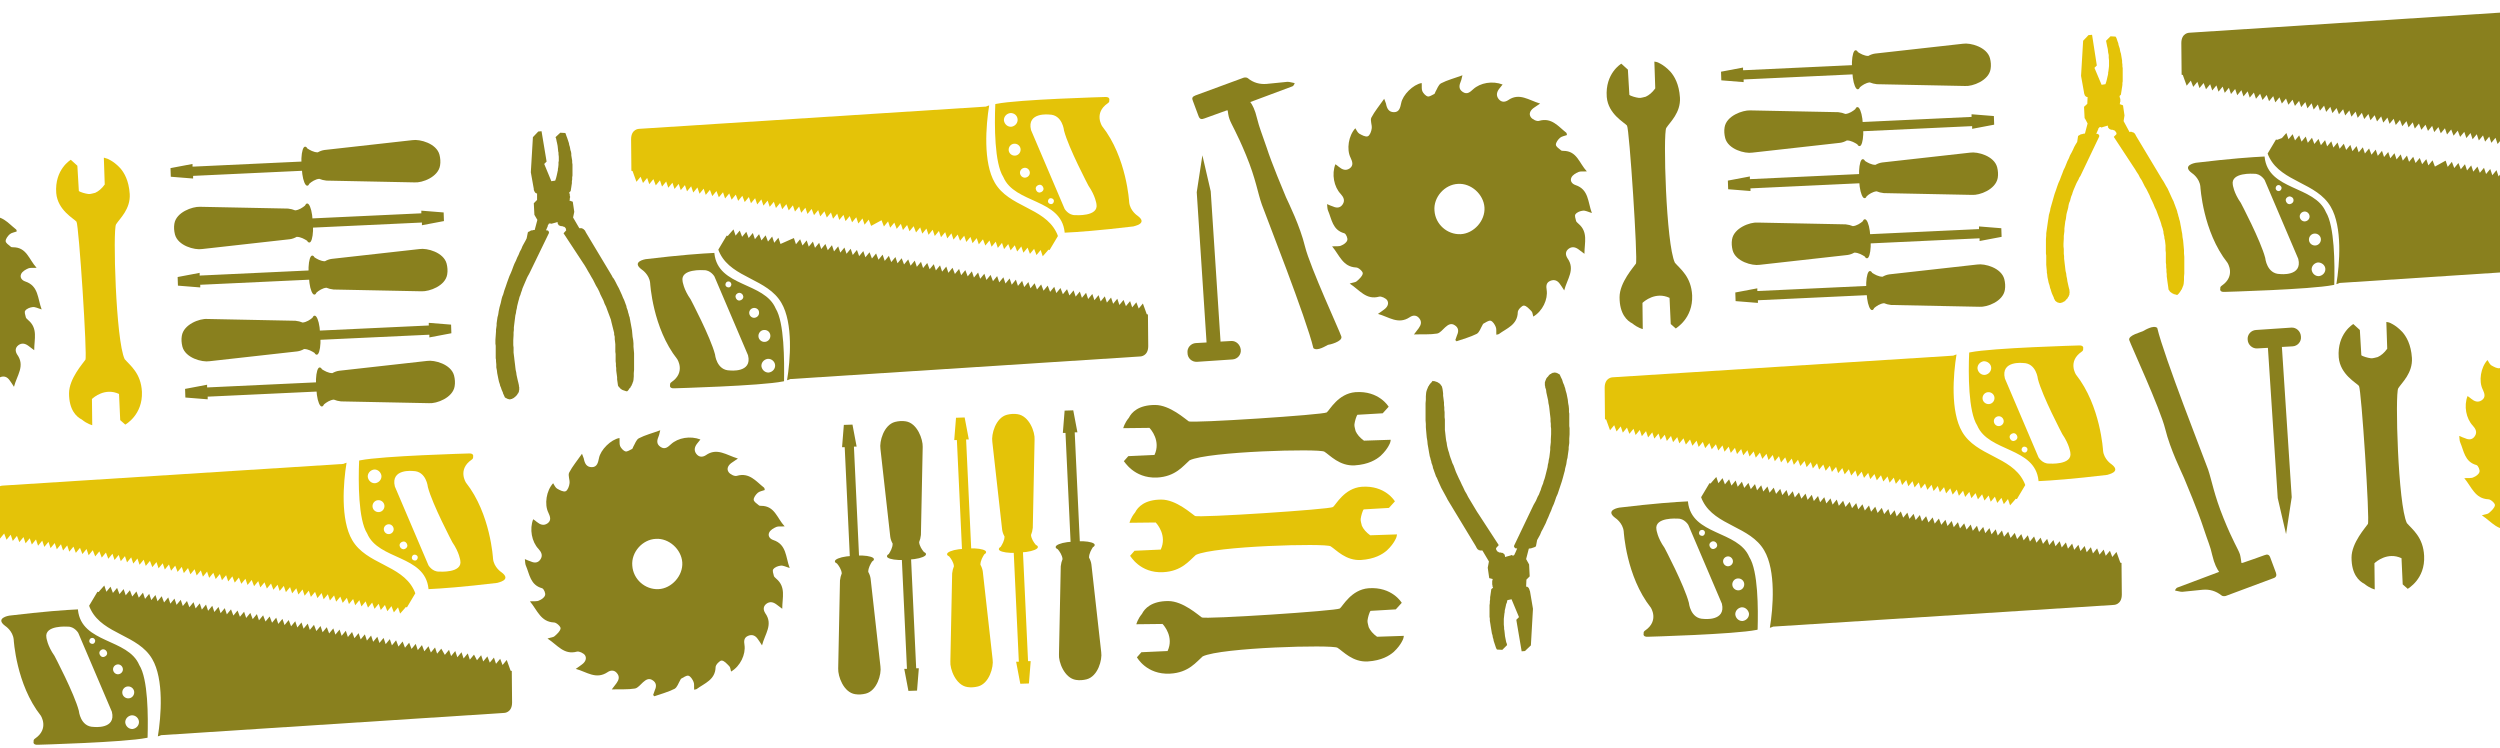
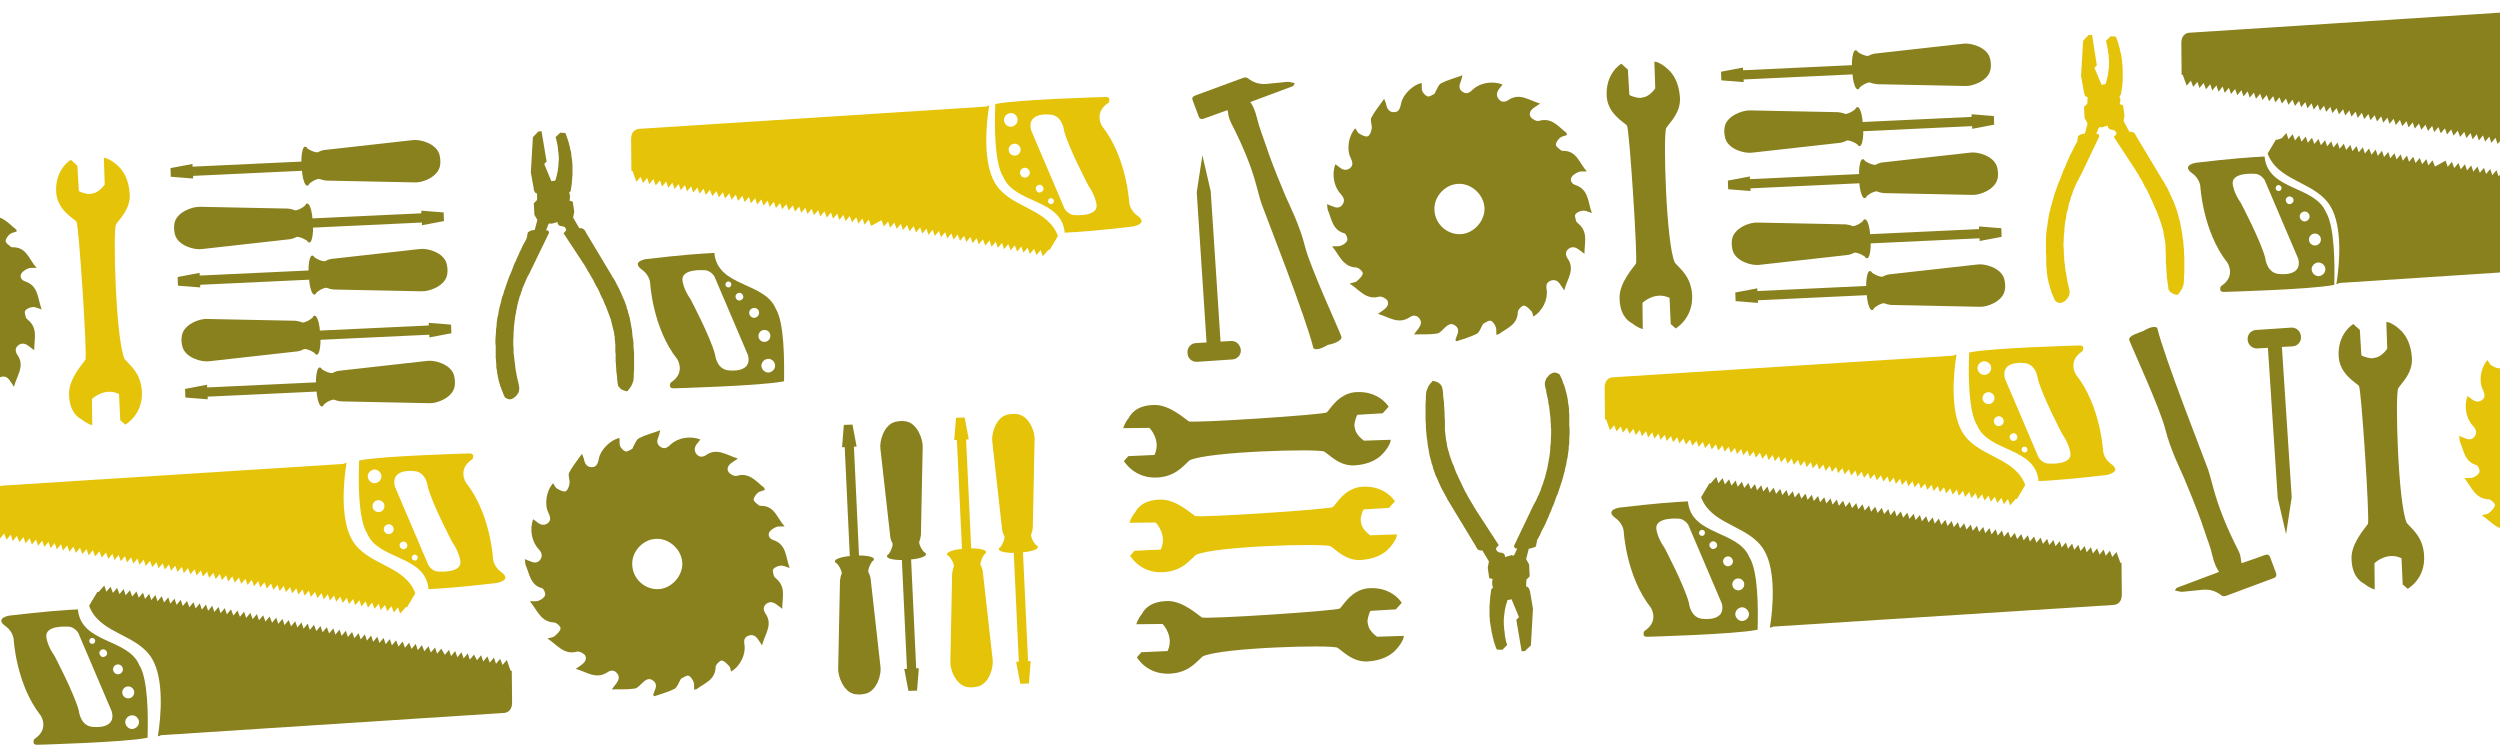
<svg xmlns="http://www.w3.org/2000/svg" version="1.1" id="Ebene_1" x="0px" y="0px" viewBox="0 0 840.2 251.4" style="enable-background:new 0 0 840.2 251.4;" xml:space="preserve">
  <style type="text/css">
	.st0{fill:#89801E;}
	.st1{fill:#E4C308;}
</style>
  <path class="st0" d="M-22.2,102.1c-0.3-4.4-4.5-8.2-8.9-7.9c-4.5,0.2-8.3,4.5-7.9,9c0.3,4.6,4.3,8.1,8.8,7.9S-21.9,106.6-22.2,102.1   M5.6,77.8c-0.8,0.3-1.7,0.4-2.3,0.9c-0.7,0.6-1.4,1.6-1.4,2.3c0,0.7,1,1.3,1.7,1.9c0.2,0.2,0.5,0.2,0.8,0.2c4.6,0,5.3,4.1,7.9,6.9  c-1.3,0.1-2.1-0.1-2.8,0.2c-0.9,0.4-2,1-2.4,1.9c-0.5,1.1,0.2,2.1,1.4,2.5c4.5,1.5,4.1,5.7,5.5,9.4c-1.3-0.4-2.2-0.9-3-0.8  c-0.9,0.1-2,0.5-2.5,1.2c-0.4,0.4,0,1.5,0.2,2.3c0.1,0.3,0.5,0.6,0.8,0.9c3.3,2.8,2,6.3,2,10.1c-0.9-0.7-1.5-1.1-2-1.5  c-1.1-0.8-2.2-1-3.3-0.2c-1.2,0.9-1.1,2.1-0.4,3.2c2.7,3.8-0.1,6.9-1.1,10.8c-0.6-1-1-1.5-1.4-2.1c-0.8-1.2-1.9-1.7-3.3-1.1  s-1.4,1.8-1.2,3c0.5,3.2-1.5,7.2-4.5,9.1c-0.2-0.6-0.2-1.4-0.6-1.8c-0.8-0.8-1.7-1.9-2.6-1.9c-0.6,0-2,1.4-2,2.2  c-0.1,4.3-3.7,5.4-6.4,7.4c-0.2,0.1-0.5,0.1-0.8,0.2c-0.1-0.9,0.1-1.9-0.2-2.6c-0.3-0.8-1-1.9-1.7-2.1c-0.7-0.2-1.7,0.6-2.5,1  c-0.1,0.1-0.2,0.3-0.3,0.5c-0.6,1-1,2.4-1.9,2.9c-2.2,1.1-4.5,1.7-6.8,2.5c-0.1-0.1-0.2-0.3-0.4-0.4c0.2-0.6,0.4-1.2,0.6-1.7  c0.6-1.3,0.5-2.5-0.8-3.3c-1.2-0.8-2.2-0.2-3.2,0.7c-0.9,0.8-1.7,1.9-2.7,2.1c-2.4,0.4-4.8,0.2-7.8,0.3c0.8-1.1,1.2-1.6,1.6-2.1  c0.8-1.1,1.1-2.2,0.2-3.3c-0.9-1.2-2.2-1.1-3.2-0.4c-3.9,2.6-7-0.1-10.7-1.1c1-0.7,1.6-1.1,2.1-1.5c1.1-0.8,1.7-2,1-3.1  c-0.5-0.7-2-1.4-2.7-1.2c-4.4,1.2-6.5-2.2-9.9-4.4c1.2-0.4,2-0.4,2.4-0.8c0.8-0.7,1.9-1.7,2-2.6c0.1-0.6-1.4-2-2.2-2  c-4.5-0.2-5.6-4.1-8.1-7.1c1.4-0.1,2.4,0.1,3.1-0.3c0.8-0.3,1.8-1,2-1.8c0.2-0.6-0.4-2.1-1-2.3c-4-1.1-4.2-4.7-5.5-7.7  c-0.2-0.5-0.2-1.1-0.3-2.1c0.9,0.4,1.4,0.6,2,0.8c1.3,0.6,2.5,0.5,3.3-0.8c0.8-1.3,0.2-2.4-0.7-3.4c-2.3-2.4-3.1-6.7-1.8-10  c0.4,0.3,0.9,0.6,1.2,0.9c1.1,0.9,2.3,1.4,3.6,0.5c1.4-1,0.9-2.3,0.3-3.6c-1.4-2.8-0.7-7.4,1.6-9.9c0.4,0.6,0.7,1.4,1.3,1.8  c0.9,0.5,2.1,1.2,2.9,0.9c0.7-0.3,1.2-1.7,1.3-2.6c0.2-1.2-0.6-2.7-0.1-3.7c1.1-2.1,2.7-4,4.3-6.3c0.3,0.9,0.5,1.2,0.6,1.6  c0.3,1.6,0.9,2.9,2.7,2.9s2.1-1.6,2.4-3c0.5-2.8,4-6.3,6.9-6.8c0.1,0.9-0.1,1.9,0.2,2.7c0.3,0.7,1.1,1.6,1.8,1.8  c0.6,0.2,1.5-0.5,2.2-0.8c0.2-0.1,0.3-0.4,0.4-0.7c0.6-1,1-2.4,1.9-2.9c2.1-1.1,4.5-1.7,7.2-2.7c-0.3,1-0.3,1.5-0.5,1.9  c-0.6,1.4-0.9,2.7,0.6,3.7c1.5,1,2.5,0,3.5-0.9c2.4-2.2,6.5-2.9,9.9-1.6c-0.4,0.5-0.8,1-1.2,1.5c-0.8,1.1-1,2.2-0.2,3.3  c0.9,1.2,2.1,1.2,3.2,0.5c3.8-2.7,7,0,10.8,1.1c-1,0.7-1.6,1.1-2.2,1.5c-1.1,0.8-1.7,2-0.9,3.1c0.5,0.7,2,1.5,2.8,1.2  c4.2-1.2,6.4,1.9,9.1,4C5.6,77.3,5.6,77.5,5.6,77.8" />
  <path class="st0" d="M498.9,69.7c-0.3-4.4-4.5-8.2-8.9-7.9c-4.5,0.2-8.3,4.5-7.9,9c0.3,4.6,4.3,8.1,8.8,7.9  C495.3,78.5,499.2,74.2,498.9,69.7 M526.6,45.4c-0.8,0.3-1.7,0.4-2.3,0.9c-0.7,0.6-1.4,1.6-1.4,2.3s1,1.3,1.7,1.9  c0.2,0.2,0.5,0.2,0.8,0.2c4.6,0,5.3,4.1,7.9,6.9c-1.3,0.1-2.1-0.1-2.8,0.2c-0.9,0.4-2,1-2.4,1.9c-0.5,1.1,0.2,2.1,1.4,2.5  c4.5,1.5,4.1,5.7,5.5,9.4c-1.3-0.4-2.2-0.9-3-0.8c-0.9,0.1-2,0.5-2.5,1.2c-0.4,0.4,0,1.5,0.2,2.3c0.1,0.3,0.5,0.6,0.8,0.9  c3.3,2.8,2,6.3,2,10.1c-0.9-0.7-1.5-1.1-2-1.5c-1.1-0.8-2.2-1-3.3-0.2c-1.2,0.9-1.1,2.1-0.4,3.2c2.7,3.8-0.1,6.9-1.1,10.8  c-0.6-1-1-1.5-1.4-2.1c-0.8-1.2-1.9-1.7-3.3-1.1c-1.4,0.6-1.4,1.8-1.2,3c0.5,3.2-1.4,7.2-4.5,9c-0.2-0.6-0.2-1.4-0.6-1.8  c-0.8-0.8-1.7-1.9-2.6-1.9c-0.6,0-2,1.4-2,2.2c-0.1,4.3-3.7,5.4-6.4,7.4c-0.2,0.1-0.5,0.1-0.8,0.2c-0.1-0.9,0.1-1.9-0.2-2.6  c-0.3-0.8-1-1.9-1.7-2.1s-1.7,0.6-2.5,1c-0.1,0.1-0.2,0.3-0.3,0.5c-0.6,1-1,2.4-1.9,2.9c-2.2,1.1-4.5,1.7-6.8,2.5  c-0.1-0.1-0.2-0.3-0.4-0.4c0.2-0.6,0.4-1.2,0.6-1.7c0.6-1.3,0.5-2.5-0.8-3.3c-1.2-0.8-2.2-0.2-3.2,0.7c-0.9,0.8-1.7,1.9-2.7,2.1  c-2.4,0.4-4.8,0.2-7.8,0.3c0.8-1.1,1.2-1.6,1.6-2.1c0.8-1.1,1.1-2.2,0.2-3.3c-0.9-1.2-2.2-1.1-3.2-0.4c-3.9,2.6-7-0.1-10.7-1.1  c1-0.7,1.6-1.1,2.1-1.5c1.1-0.8,1.7-2,1-3.1c-0.5-0.7-2-1.4-2.7-1.2c-4.4,1.2-6.5-2.2-9.9-4.4c1.2-0.4,2-0.4,2.4-0.8  c0.8-0.7,1.9-1.7,2-2.6c0.1-0.6-1.4-2-2.2-2c-4.5-0.2-5.6-4.1-8.1-7.1c1.4-0.1,2.4,0.1,3.1-0.3c0.8-0.3,1.8-1,2-1.8  c0.2-0.6-0.4-2.1-1-2.3c-4-1.1-4.2-4.7-5.5-7.7c-0.2-0.5-0.2-1.1-0.3-2.1c0.9,0.4,1.4,0.6,2,0.8c1.3,0.6,2.5,0.5,3.3-0.8  s0.2-2.4-0.7-3.4c-2.3-2.4-3.1-6.7-1.8-10c0.4,0.3,0.9,0.6,1.2,0.9c1.1,0.9,2.3,1.4,3.6,0.5c1.4-1,0.9-2.3,0.3-3.6  c-1.4-2.8-0.7-7.4,1.6-9.9c0.4,0.6,0.7,1.4,1.3,1.8c0.9,0.5,2.1,1.2,2.9,0.9c0.7-0.3,1.2-1.7,1.3-2.6c0.2-1.2-0.6-2.7-0.1-3.7  c1.1-2.1,2.7-4,4.3-6.3c0.3,0.9,0.5,1.2,0.6,1.6c0.3,1.6,0.9,2.9,2.7,2.9c1.8,0,2.1-1.6,2.4-3c0.5-2.8,4-6.3,6.9-6.8  c0.1,0.9-0.1,1.9,0.2,2.7c0.3,0.7,1.1,1.6,1.8,1.8c0.6,0.2,1.5-0.5,2.2-0.8c0.2-0.1,0.3-0.4,0.4-0.7c0.6-1,1-2.4,1.9-2.9  c2.1-1.1,4.5-1.7,7.2-2.7c-0.3,1-0.3,1.5-0.5,1.9c-0.6,1.4-0.9,2.7,0.6,3.7s2.5,0,3.5-0.9c2.4-2.2,6.5-2.9,9.9-1.6  c-0.4,0.5-0.8,1-1.2,1.5c-0.8,1.1-1,2.2-0.2,3.3c0.9,1.2,2.1,1.2,3.2,0.5c3.8-2.7,7,0,10.8,1.1c-1,0.7-1.6,1.1-2.2,1.5  c-1.1,0.8-1.7,2-0.9,3.1c0.5,0.7,2,1.5,2.8,1.2c4.2-1.2,6.4,1.9,9.1,4C526.6,44.9,526.6,45.1,526.6,45.4" />
  <path class="st0" d="M147.9,55.6c0.2-1.2,0.1-2.4-0.2-3.6c-1-3.8-6.6-5.3-9.1-4.9c-9.8,1.1-19.6,2.2-29.5,3.3  c-0.8,0.1-1.6,0.4-2.3,0.8c-1.4,0-2.7-0.8-3.5-1.3c-0.2-0.4-0.5-0.6-0.7-0.6h-0.1l0,0c-0.6,0-1.1,1.6-1.2,3.9c0,0.3,0,0.7,0,1.1  L64.9,56c-0.1,0-0.1,0-0.2,0v-0.9l-7.4,1.4l0.1,2.9l7.5,0.6v-0.9c0.1,0,0.1,0,0.2,0l36.4-1.7c0,0.4,0.1,0.7,0.1,1.1  c0.3,2.3,1,3.9,1.6,3.9l0,0h0.1c0.3,0,0.5-0.3,0.7-0.7c0.7-0.6,2-1.5,3.3-1.6c0.7,0.3,1.5,0.5,2.4,0.6c9.9,0.2,19.8,0.4,29.6,0.6  C141.9,61.5,147.3,59.5,147.9,55.6" />
  <path class="st0" d="M669,23.2c0.2-1.2,0.1-2.4-0.2-3.6c-1-3.8-6.6-5.3-9.1-4.9c-9.8,1.1-19.6,2.2-29.5,3.3  c-0.8,0.1-1.6,0.4-2.3,0.8c-1.4,0-2.7-0.8-3.5-1.3c-0.2-0.4-0.5-0.6-0.7-0.6h-0.1l0,0c-0.6,0-1.1,1.6-1.2,3.9c0,0.3,0,0.7,0,1.1  L586,23.6c-0.1,0-0.1,0-0.2,0v-0.9l-7.4,1.4l0.1,2.9l7.5,0.6v-0.9c0.1,0,0.1,0,0.2,0l36.4-1.7c0,0.4,0.1,0.7,0.1,1.1  c0.3,2.3,1,3.9,1.6,3.9l0,0h0.1c0.3,0,0.5-0.3,0.7-0.7c0.7-0.6,2-1.5,3.3-1.6c0.7,0.3,1.5,0.5,2.4,0.6c9.9,0.2,19.8,0.4,29.6,0.6  C662.9,29.1,668.4,27.1,669,23.2" />
-   <path class="st0" d="M361.6,228.5c1.2,0.2,2.4,0.1,3.6-0.2c3.8-1,5.3-6.6,4.9-9.1c-1.1-9.8-2.2-19.6-3.3-29.5  c-0.1-0.8-0.4-1.6-0.8-2.3c0-1.4,0.8-2.7,1.3-3.5c0.4-0.2,0.6-0.5,0.6-0.7v-0.1l0,0c0-0.6-1.6-1.1-3.9-1.2c-0.3,0-0.7,0-1.1,0  l-1.7-36.4c0-0.1,0-0.1,0-0.2h0.9l-1.4-7.4l-2.9,0.1l-0.6,7.5h0.9c0,0.1,0,0.1,0,0.2l1.7,36.4c-0.4,0-0.7,0.1-1.1,0.1  c-2.3,0.3-3.9,1-3.9,1.6l0,0v0.1c0,0.3,0.3,0.5,0.7,0.7c0.6,0.7,1.5,2,1.6,3.3c-0.3,0.7-0.5,1.5-0.6,2.4c-0.2,9.9-0.4,19.8-0.6,29.6  C355.7,222.4,357.7,227.9,361.6,228.5" />
  <path class="st0" d="M150.3,92.2c0.2-1.2,0.1-2.4-0.2-3.6c-1-3.8-6.6-5.3-9.1-4.9c-9.8,1.1-19.6,2.2-29.5,3.3  c-0.8,0.1-1.6,0.4-2.3,0.8c-1.4,0-2.7-0.8-3.5-1.3c-0.2-0.4-0.5-0.6-0.7-0.6h-0.1l0,0c-0.6,0-1.1,1.6-1.2,3.9c0,0.3,0,0.7,0,1.1  l-36.4,1.7c-0.1,0-0.1,0-0.2,0v-0.9l-7.4,1.4l0.1,2.9l7.5,0.6v-0.9c0.1,0,0.1,0,0.2,0l36.4-1.7c0,0.4,0.1,0.7,0.1,1.1  c0.3,2.3,1,3.9,1.6,3.9l0,0h0.1c0.3,0,0.5-0.3,0.7-0.7c0.7-0.6,2-1.5,3.3-1.6c0.7,0.3,1.5,0.5,2.4,0.6c9.9,0.2,19.8,0.4,29.6,0.6  C144.3,98,149.7,96.1,150.3,92.2" />
  <path class="st0" d="M671.4,59.8c0.2-1.2,0.1-2.4-0.2-3.6c-1-3.8-6.6-5.3-9.1-4.9c-9.8,1.1-19.6,2.2-29.5,3.3  c-0.8,0.1-1.6,0.4-2.3,0.8c-1.4,0-2.7-0.8-3.5-1.3c-0.2-0.4-0.5-0.6-0.7-0.6H626l0,0c-0.6,0-1.1,1.6-1.2,3.9c0,0.3,0,0.7,0,1.1  l-36.5,1.7c-0.1,0-0.1,0-0.2,0v-0.9l-7.4,1.4l0.1,2.9l7.5,0.6v-0.9c0.1,0,0.1,0,0.2,0l36.4-1.7c0,0.4,0.1,0.7,0.1,1.1  c0.3,2.3,1,3.9,1.6,3.9l0,0h0.1c0.3,0,0.5-0.3,0.7-0.7c0.7-0.6,2-1.5,3.3-1.6c0.7,0.3,1.5,0.5,2.4,0.6c9.9,0.2,19.8,0.4,29.6,0.6  C665.3,65.7,670.7,63.7,671.4,59.8" />
  <path class="st1" d="M325.1,230.9c1.2,0.2,2.4,0.1,3.6-0.2c3.8-1,5.3-6.6,4.9-9.1c-1.1-9.8-2.2-19.6-3.3-29.5  c-0.1-0.8-0.4-1.6-0.8-2.3c0-1.4,0.8-2.7,1.3-3.5c0.4-0.2,0.6-0.5,0.6-0.7v-0.1l0,0c0-0.6-1.6-1.1-3.9-1.2c-0.3,0-0.7,0-1.1,0  l-1.7-36.4c0-0.1,0-0.1,0-0.2h0.9l-1.4-7.4l-2.9,0.1l-0.6,7.5h0.9c0,0.1,0,0.1,0,0.2l1.7,36.4c-0.4,0-0.7,0.1-1.1,0.1  c-2.3,0.3-3.9,1-3.9,1.6l0,0v0.1c0,0.3,0.3,0.5,0.7,0.7c0.6,0.7,1.5,2,1.6,3.3c-0.3,0.7-0.5,1.5-0.6,2.4c-0.2,9.9-0.4,19.8-0.6,29.6  C319.2,224.8,321.2,230.3,325.1,230.9" />
  <path class="st0" d="M152.8,129.8c0.2-1.2,0.1-2.4-0.2-3.6c-1-3.8-6.6-5.3-9.1-4.9c-9.8,1.1-19.6,2.2-29.5,3.3  c-0.8,0.1-1.6,0.4-2.3,0.8c-1.4,0-2.7-0.8-3.5-1.3c-0.2-0.4-0.5-0.6-0.7-0.6h-0.1l0,0c-0.6,0-1.1,1.6-1.2,3.9c0,0.3,0,0.7,0,1.1  l-36.4,1.7c-0.1,0-0.1,0-0.2,0v-0.9l-7.4,1.4l0.1,2.9l7.5,0.6v-0.9c0.1,0,0.1,0,0.2,0l36.4-1.7c0,0.4,0.1,0.7,0.1,1.1  c0.3,2.3,1,3.9,1.6,3.9l0,0h0.1c0.3,0,0.5-0.3,0.7-0.7c0.7-0.6,2-1.5,3.3-1.6c0.7,0.3,1.5,0.5,2.4,0.6c9.9,0.2,19.8,0.4,29.6,0.6  C146.7,135.7,152.2,133.7,152.8,129.8" />
  <path class="st0" d="M673.8,97.4c0.2-1.2,0.1-2.4-0.2-3.6c-1-3.8-6.6-5.3-9.1-4.9c-9.8,1.1-19.6,2.2-29.5,3.3  c-0.8,0.1-1.6,0.4-2.3,0.8c-1.4,0-2.7-0.8-3.5-1.3c-0.2-0.4-0.5-0.6-0.7-0.6h-0.1l0,0c-0.6,0-1.1,1.6-1.2,3.9c0,0.3,0,0.7,0,1.1  l-36.4,1.7c-0.1,0-0.1,0-0.2,0v-0.9l-7.4,1.4l0.1,2.9l7.5,0.6v-0.9c0.1,0,0.1,0,0.2,0l36.4-1.7c0,0.4,0.1,0.7,0.1,1.1  c0.3,2.3,1,3.9,1.6,3.9l0,0h0.1c0.3,0,0.5-0.3,0.7-0.7c0.7-0.6,2-1.5,3.3-1.6c0.7,0.3,1.5,0.5,2.4,0.6c9.9,0.2,19.8,0.4,29.6,0.6  C667.8,103.3,673.2,101.3,673.8,97.4" />
  <path class="st0" d="M287.4,233.3c1.2,0.2,2.4,0.1,3.6-0.2c3.8-1,5.3-6.6,4.9-9.1c-1.1-9.8-2.2-19.6-3.3-29.5  c-0.1-0.8-0.4-1.6-0.8-2.3c0-1.4,0.8-2.7,1.3-3.5c0.4-0.2,0.6-0.5,0.6-0.7v-0.1l0,0c0-0.6-1.6-1.1-3.9-1.2c-0.3,0-0.7,0-1.1,0  l-1.7-36.4c0-0.1,0-0.1,0-0.2h0.9l-1.4-7.4l-2.9,0.1l-0.6,7.5h0.9c0,0.1,0,0.1,0,0.2l1.7,36.4c-0.4,0-0.7,0.1-1.1,0.1  c-2.3,0.3-3.9,1-3.9,1.6l0,0v0.1c0,0.3,0.3,0.5,0.7,0.7c0.6,0.7,1.5,2,1.6,3.3c-0.3,0.7-0.5,1.5-0.6,2.4c-0.2,9.9-0.4,19.8-0.6,29.6  C281.6,227.3,283.5,232.7,287.4,233.3" />
  <path class="st1" d="M47.7,131.7c-0.3-6.3-4-8.9-5.8-11c-3-6.2-4-43.6-2.9-45.3c1.2-1.9,4.9-5.1,4.6-10.2c-0.3-4.6-1.9-7.2-3.2-8.7  c-1.3-1.4-2.5-2.2-3.2-2.6c-0.5-0.3-1.1-0.6-1.6-0.7C35.1,53,34.9,53,34.9,53l0.3,9c-1,1.4-2.1,2.3-3.2,2.8  c-0.6,0.1-1.6,0.5-2.3,0.4c-0.6-0.1-1.2-0.2-1.8-0.4c-0.5-0.2-1-0.3-1.4-0.6L26,55.7l-2.2-2c0,0-5.5,3.2-4.9,11.2  c0.5,5.8,6,8.6,6.8,9.6s3.7,45.3,3,46.4s-5.5,6.3-5.5,11.3c0,5.6,2.5,7.9,4.3,8.8c1.8,1.5,3.5,1.9,3.5,1.9l-0.1-8.8l0,0l0,0  c0.5-0.5,4.4-3.9,9.1-1.7l0,0l0.4,8.8l1.7,1.5C42.1,142.7,48,139.5,47.7,131.7" />
  <path class="st0" d="M568.7,99.3c-0.3-6.3-4-8.9-5.8-11c-3-6.2-4-43.6-2.9-45.3c1.2-1.9,4.9-5.1,4.6-10.2c-0.3-4.6-1.9-7.2-3.2-8.7  c-1.3-1.4-2.5-2.2-3.2-2.6c-0.5-0.3-1.1-0.6-1.6-0.7c-0.4-0.1-0.6-0.1-0.6-0.1l0.3,9c-1,1.4-2.1,2.3-3.2,2.8  c-0.6,0.1-1.6,0.5-2.3,0.4c-0.6-0.1-1.2-0.2-1.8-0.4c-0.5-0.2-1-0.3-1.4-0.6l-0.5-8.5l-2.2-2c0,0-5.5,3.2-4.9,11.2  c0.5,5.8,6,8.6,6.8,9.6s3.7,45.3,3,46.4s-5.5,6.3-5.5,11.3c0,5.6,2.5,7.9,4.3,8.8c1.8,1.5,3.5,1.9,3.5,1.9l-0.1-8.8l0,0l0,0  c0.5-0.5,4.4-3.9,9.1-1.7l0,0l0.4,8.8l1.7,1.5C563.2,110.3,569,107.1,568.7,99.3" />
  <path class="st0" d="M814.7,186.8c-0.3-6.3-4-8.9-5.8-11c-3-6.2-4-43.6-2.9-45.3c1.2-1.9,4.9-5.1,4.6-10.2c-0.3-4.6-1.9-7.2-3.2-8.7  c-1.3-1.4-2.5-2.2-3.2-2.6c-0.5-0.3-1.1-0.6-1.6-0.7c-0.4-0.1-0.6-0.1-0.6-0.1l0.3,9c-1,1.4-2.1,2.3-3.2,2.8  c-0.6,0.1-1.6,0.5-2.3,0.4c-0.6-0.1-1.2-0.2-1.8-0.4c-0.5-0.2-1-0.3-1.4-0.6l-0.5-8.5l-2.2-2c0,0-5.5,3.2-4.9,11.2  c0.5,5.8,6,8.6,6.8,9.6s3.7,45.3,3,46.4c-0.7,1.1-5.5,6.3-5.5,11.3c0,5.6,2.5,7.9,4.3,8.8c1.8,1.5,3.5,1.9,3.5,1.9l-0.1-8.8l0,0l0,0  c0.5-0.5,4.4-3.9,9.1-1.7l0,0l0.4,8.8l1.7,1.5C809.2,197.8,815.1,194.7,814.7,186.8" />
  <path class="st0" d="M61.1,112.9c-0.2,1.2-0.1,2.4,0.2,3.6c1,3.8,6.6,5.3,9.1,4.9c9.8-1.1,19.6-2.2,29.5-3.3  c0.8-0.1,1.6-0.4,2.3-0.8c1.4,0,2.7,0.8,3.5,1.3c0.2,0.4,0.5,0.6,0.7,0.6h0.1l0,0c0.6,0,1.1-1.6,1.2-3.9c0-0.3,0-0.7,0-1.1l36.4-1.7  c0.1,0,0.1,0,0.2,0v0.9l7.4-1.4l-0.1-2.9l-7.5-0.6v0.9c-0.1,0-0.1,0-0.2,0l-36.4,1.7c0-0.4-0.1-0.7-0.1-1.1c-0.3-2.3-1-3.9-1.6-3.9  l0,0h-0.1c-0.3,0-0.5,0.3-0.7,0.7c-0.7,0.6-2,1.5-3.3,1.6c-0.7-0.3-1.5-0.5-2.4-0.6c-9.9-0.2-19.8-0.4-29.6-0.6  C67.1,107,61.7,109,61.1,112.9" />
  <path class="st0" d="M582.1,80.5c-0.2,1.2-0.1,2.4,0.2,3.6c1,3.8,6.6,5.3,9.1,4.9c9.8-1.1,19.6-2.2,29.5-3.3  c0.8-0.1,1.6-0.4,2.3-0.8c1.4,0,2.7,0.8,3.5,1.3c0.2,0.4,0.5,0.6,0.7,0.6h0.1l0,0c0.6,0,1.1-1.6,1.2-3.9c0-0.3,0-0.7,0-1.1l36.4-1.7  c0.1,0,0.1,0,0.2,0V81l7.4-1.4l-0.1-2.9l-7.5-0.6V77c-0.1,0-0.1,0-0.2,0l-36.4,1.7c0-0.4-0.1-0.7-0.1-1.1c-0.3-2.3-1-3.9-1.6-3.9  l0,0h-0.1c-0.3,0-0.5,0.3-0.7,0.7c-0.7,0.6-2,1.5-3.3,1.6c-0.7-0.3-1.5-0.5-2.4-0.6c-9.9-0.2-19.8-0.4-29.6-0.6  C588.2,74.6,582.7,76.6,582.1,80.5" />
  <path class="st0" d="M304.4,141.6c-1.2-0.2-2.4-0.1-3.6,0.2c-3.8,1-5.3,6.6-4.9,9.1c1.1,9.8,2.2,19.6,3.3,29.5  c0.1,0.8,0.4,1.6,0.8,2.3c0,1.4-0.8,2.7-1.3,3.5c-0.4,0.2-0.6,0.5-0.6,0.7v0.1l0,0c0,0.6,1.6,1.1,3.9,1.2c0.3,0,0.7,0,1.1,0  l1.7,36.4c0,0.1,0,0.1,0,0.2h-0.9l1.4,7.4l2.9-0.1l0.6-7.5h-0.9c0-0.1,0-0.1,0-0.2l-1.7-36.4c0.4,0,0.7-0.1,1.1-0.1  c2.3-0.3,3.9-1,3.9-1.6l0,0v-0.1c0-0.3-0.3-0.5-0.7-0.7c-0.6-0.7-1.5-2-1.6-3.3c0.3-0.7,0.5-1.5,0.6-2.4c0.2-9.9,0.4-19.8,0.6-29.6  C310.2,147.7,308.3,142.2,304.4,141.6" />
  <path class="st0" d="M58.6,75.2c-0.2,1.2-0.1,2.4,0.2,3.6c1,3.8,6.6,5.3,9.1,4.9c9.8-1.1,19.6-2.2,29.5-3.3c0.8-0.1,1.6-0.4,2.3-0.8  c1.4,0,2.7,0.8,3.5,1.3c0.2,0.4,0.5,0.6,0.7,0.6h0.1l0,0c0.6,0,1.1-1.6,1.2-3.9c0-0.3,0-0.7,0-1.1l36.4-1.7c0.1,0,0.1,0,0.2,0v0.9  l7.4-1.4l-0.1-2.9l-7.5-0.6v0.9c-0.1,0-0.1,0-0.2,0L105,73.4c0-0.4-0.1-0.7-0.1-1.1c-0.3-2.3-1-3.9-1.6-3.9l0,0h-0.1  c-0.3,0-0.5,0.3-0.7,0.7c-0.7,0.6-2,1.5-3.3,1.6c-0.7-0.3-1.5-0.5-2.4-0.6c-9.9-0.2-19.8-0.4-29.6-0.6  C64.7,69.4,59.2,71.3,58.6,75.2" />
  <path class="st0" d="M579.6,42.8c-0.2,1.2-0.1,2.4,0.2,3.6c1,3.8,6.6,5.3,9.1,4.9c9.8-1.1,19.6-2.2,29.5-3.3  c0.8-0.1,1.6-0.4,2.3-0.8c1.4,0,2.7,0.8,3.5,1.3c0.2,0.4,0.5,0.6,0.7,0.6h0.1l0,0c0.6,0,1.1-1.6,1.2-3.9c0-0.3,0-0.7,0-1.1l36.4-1.7  c0.1,0,0.1,0,0.2,0v0.9l7.4-1.4l-0.1-2.9l-7.5-0.6v0.9c-0.1,0-0.1,0-0.2,0L626,41c0-0.4-0.1-0.7-0.1-1.1c-0.3-2.3-1-3.9-1.6-3.9l0,0  h-0.1c-0.3,0-0.5,0.3-0.7,0.7c-0.7,0.6-2,1.5-3.3,1.6c-0.7-0.3-1.5-0.5-2.4-0.6c-9.9-0.2-19.8-0.4-29.6-0.6  C585.7,37,580.2,38.9,579.6,42.8" />
  <path class="st1" d="M342,139.2c-1.2-0.2-2.4-0.1-3.6,0.2c-3.8,1-5.3,6.6-4.9,9.1c1.1,9.8,2.2,19.6,3.3,29.5  c0.1,0.8,0.4,1.6,0.8,2.3c0,1.4-0.8,2.7-1.3,3.5c-0.4,0.2-0.6,0.5-0.6,0.7v0.1l0,0c0,0.6,1.6,1.1,3.9,1.2c0.3,0,0.7,0,1.1,0  l1.7,36.4c0,0.1,0,0.1,0,0.2h-0.9l1.4,7.4l2.9-0.1l0.6-7.5h-0.9c0-0.1,0-0.1,0-0.2l-1.7-36.4c0.4,0,0.7-0.1,1.1-0.1  c2.3-0.3,3.9-1,3.9-1.6l0,0v-0.1c0-0.3-0.3-0.5-0.7-0.7c-0.6-0.7-1.5-2-1.6-3.3c0.3-0.7,0.5-1.5,0.6-2.4c0.2-9.9,0.4-19.8,0.6-29.6  C347.9,145.2,345.9,139.8,342,139.2" />
  <polygon class="st0" points="211,131.3 211.2,131.1 211.5,130.6 211.7,130.4 211.9,130.2 212,129.9 212.2,129.7 212.3,129.4   212.4,129.2 212.5,129 212.6,128.7 212.7,128.4 212.8,128.2 212.9,127.7 213,126.5 213,125.4 213.1,124.3 213.1,123.2 213.1,122   213.1,120.9 213.1,119.8 213.1,118.7 213,117.6 212.9,116.5 212.9,115.4 212.8,114.3 212.6,113.2 212.5,112.1 212.4,111   212.2,109.9 212,108.8 211.9,108.3 211.8,107.7 211.7,107.2 211.6,106.6 211.4,106.1 211.3,105.6 211.1,105 211,104.5 210.8,103.9   210.6,103.4 210.5,102.8 210.3,102.3 209.9,101.2 209.7,100.7 209.4,100.1 209,99.1 208.5,98 208,96.9 207.4,95.8 206.9,94.8   206.3,93.7 205.9,93.2 205.6,92.6 196.9,78.1 196.8,77.9 196.7,77.7 196.6,77.5 196.5,77.4 196.3,77.2 196.2,77.1 196.1,77   195.9,76.9 195.8,76.8 195.7,76.8 195.5,76.7 195.4,76.7 195.2,76.7 195,76.7 194.9,76.7 194.7,76.7 192.6,73.1 193,71.2   192.5,67.8 191.4,67.4 191.4,67.2 191.5,67.1 191.5,66.9 191.5,66.7 191.5,66.5 191.6,66.4 191.6,66 191.5,65.9 191.5,65.7   191.5,65.4 191.4,65 191.3,64.9 191.3,64.7 191.8,64.2 191.9,63.5 192,62.9 192.1,62.2 192.2,61.6 192.2,60.9 192.3,60.3   192.3,59.6 192.4,59 192.4,58.4 192.4,57.7 192.4,57.1 192.4,56.5 192.4,55.9 192.4,55.3 192.3,54.6 192.3,54 192.2,53.4   192.1,52.8 192,52.2 192,51.6 191.9,51 191.7,50.4 191.6,49.8 191.5,49.3 191.3,48.7 191.2,48.1 191,47.5 190.8,46.9 190.6,46.3   190.4,45.8 190.2,45.2 190,44.7 188.3,44.6 186.7,46.1 186.9,46.6 187,47.1 187.1,47.6 187.2,48 187.3,48.5 187.4,49 187.5,49.9   187.6,50.9 187.7,51.3 187.7,51.8 187.8,52.7 187.8,53.2 187.8,53.6 187.8,54.1 187.7,54.5 187.7,55.4 187.6,56.3 187.5,56.8   187.5,57.2 187.4,57.6 187.3,58.1 187.1,59 187,59.4 186.9,59.8 186.6,60.7 185.3,60.9 182.9,55.1 183.7,54.3 182,44.1 180.9,44.2   179.1,46.1 178.4,57.9 179.4,63.5 179.4,63.7 179.4,63.9 179.5,63.9 179.5,64 179.5,64.2 179.6,64.2 179.6,64.3 179.6,64.3   179.7,64.5 179.8,64.6 179.8,64.6 179.8,64.6 179.8,64.6 179.8,64.6 179.8,64.7 180,64.8 180,64.8 180,64.8 180,64.8 180,64.8   180.1,64.9 180.2,64.9 180.2,65 180.3,65 180.4,65 180.4,65 180.5,65 180.5,67.2 179.4,68.3 179.6,72.2 179.7,72.2 179.6,72.2   180.6,73.9 179.7,77.3 179.3,77.3 179,77.4 178.7,77.4 178.4,77.5 178.2,77.6 177.9,77.8 177.6,77.9 177.4,78.1 177,80.1   176.6,80.9 176.1,81.8 175.6,82.7 175.2,83.7 174.7,84.6 174.3,85.6 173.8,86.6 173.4,87.6 172.9,88.6 172.5,89.6 172.1,90.7   171.7,91.7 171.2,92.8 170.8,93.9 170.4,95 170,96.2 169.5,97.6 169.1,99 168.8,99.7 168.6,100.4 168.3,101.8 168.1,102.5   167.9,103.2 167.6,104.6 167.5,105.3 167.4,105.9 167.2,106.6 167.1,107.3 166.9,108.7 166.9,109.4 166.8,110.1 166.7,110.8   166.7,111.4 166.6,112.8 166.5,114.2 166.5,115.5 166.6,116.2 166.6,116.9 166.6,117.6 166.6,118.2 166.6,119.3 166.6,120.4   166.7,120.9 166.7,121.4 166.8,122.5 166.8,123.5 166.9,124 167,124.5 167.1,125.4 167.2,125.9 167.3,126.4 167.5,127.4   167.7,128.3 168,129.2 168.1,129.7 168.3,130.1 168.6,131 169,131.9 169.1,132.3 169.3,132.7 169.7,133.6 169.8,133.6 169.8,133.6   169.8,133.6 169.9,133.7 170,133.8 170.1,133.8 170.1,133.8 170.1,133.8 170.2,133.8 170.2,133.9 170.2,133.9 170.3,133.9   170.5,134 170.5,134 170.5,134 170.6,134 170.6,134.1 170.6,134.1 170.7,134.1 170.8,134.1 170.9,134.1 170.9,134.1 170.9,134.1   171,134.2 171,134.2 171,134.2 171.1,134.2 171.2,134.2 171.3,134.2 171.3,134.2 171.3,134.2 171.4,134.2 171.5,134.2 171.5,134.2   171.6,134.2 171.6,134.2 171.7,134.1 171.8,134.1 171.9,134.1 172,134.1 172.1,134 172.1,134 172.2,134 172.2,134 172.3,133.9   172.4,133.9 172.4,133.9 172.4,133.9 172.5,133.8 172.6,133.8 172.7,133.7 172.8,133.7 172.8,133.7 172.8,133.6 172.9,133.5   173,133.5 173,133.5 173,133.5 173.3,133.2 173.5,133 173.7,132.8 173.9,132.5 174,132.3 174.2,132.1 174.3,131.8 174.4,131.6   174.4,131.3 174.5,131.1 174.5,130.8 174.5,130.6 174.5,130.3 174.5,130.1 174.4,129.8 174.4,129.5 174.2,128.6 174,127.8   173.8,126.9 173.6,126 173.5,125.2 173.3,124.3 173.2,123.5 173.1,122.6 173,121.8 172.9,121 172.8,120.1 172.7,119.3 172.6,118.5   172.6,117.7 172.6,116.8 172.5,116 172.5,115.2 172.5,114.3 172.6,112.6 172.6,111.7 172.7,110.9 172.7,110 172.8,109.2   172.9,108.4 173,107.6 173.1,106.8 173.2,106 173.4,105.2 173.5,104.4 173.7,103.6 173.8,102.9 174,102.1 174.2,101.3 174.4,100.6   174.6,99.8 174.9,99.1 175.1,98.4 175.4,97.6 175.6,96.9 175.9,96.2 176.2,95.5 176.5,94.8 176.8,94.1 177.1,93.4 177.4,92.8   177.8,92.1 178.1,91.5 184.5,78.3 184.5,78.1 184.4,77.9 184.4,77.7 184.3,77.6 184.1,77.5 183.9,77.4 183.7,77.4 183.5,77.4   184.1,76 184.1,75.8 184.2,75.6 184.3,75.5 184.4,75.3 184.4,75.2 184.5,75.2 184.6,75.1 184.7,75.1 184.8,75.1 184.8,75.1   184.9,75.1 185,75.1 185.1,75.1 185.1,75.2 185.2,75.2 185.7,75.1 187.4,74.6 187.4,74.7 187.4,74.9 187.4,75 187.5,75.2   187.5,75.3 187.6,75.4 187.7,75.5 187.7,75.6 187.8,75.7 187.9,75.8 188.1,75.8 188.2,75.9 188.3,75.9 188.5,76 188.7,76 188.9,76   189.2,76.1 189.4,76.2 189.6,76.2 189.7,76.3 189.9,76.4 190,76.6 190.1,76.7 190.2,76.9 190.2,77.1 190.3,77.4 189.4,78.4   195.9,88.3 196.5,89.2 197.1,90.2 197.6,91.1 198.2,92.1 198.7,93 199.3,94 199.8,95 200.3,96 200.9,97 201.4,98 201.8,99   202.3,100 202.8,101 203.2,102.1 203.7,103.1 204.1,104.2 204.4,105 204.7,105.8 205,106.6 205.3,107.4 205.5,108.3 205.7,109.1   205.9,109.9 206,110.3 206.1,110.7 206.3,111.5 206.4,111.9 206.4,112.4 206.6,113.2 206.6,114 206.7,114.8 206.8,115.7   206.8,116.5 206.8,117.3 206.8,118.2 206.9,119 206.9,119.8 206.9,120.6 206.9,121.4 207,122.2 207,123 207.1,123.7 207.1,124.5   207.2,125.3 207.3,126 207.4,126.8 207.4,127.5 207.5,128.2 207.6,128.9 207.7,129.6 207.9,129.9 208,130.1 208.2,130.2   208.4,130.5 208.5,130.6 208.7,130.7 208.9,130.9 209.1,131 209.3,131.1 209.6,131.2 209.9,131.3 210.2,131.4 210.5,131.5   210.8,131.5 " />
  <polygon class="st1" points="732,98.9 732.2,98.7 732.6,98.2 732.7,98 732.9,97.8 733,97.5 733.2,97.3 733.3,97.1 733.4,96.8   733.5,96.6 733.6,96.3 733.7,96.1 733.8,95.8 733.9,95.3 734,94.1 734,93 734.1,91.9 734.1,90.8 734.1,89.7 734.1,88.5 734.1,87.4   734.1,86.3 734,85.2 734,84.1 733.9,83 733.8,81.9 733.7,80.8 733.5,79.7 733.4,78.6 733.2,77.6 733,76.4 732.9,75.9 732.8,75.4   732.7,74.8 732.6,74.3 732.4,73.7 732.3,73.2 732.1,72.6 732,72.1 731.8,71.5 731.7,71 731.5,70.4 731.3,69.9 730.9,68.8   730.7,68.3 730.5,67.7 730,66.7 729.5,65.6 729,64.5 728.5,63.4 727.9,62.4 727.3,61.3 727,60.8 726.6,60.2 717.9,45.7 717.8,45.5   717.7,45.3 717.6,45.1 717.5,45 717.4,44.8 717.2,44.7 717.1,44.6 717,44.5 716.8,44.5 716.7,44.4 716.5,44.4 716.4,44.3   716.2,44.3 716.1,44.3 715.9,44.3 715.7,44.4 713.7,40.7 714,38.8 713.5,35.4 712.4,35 712.4,34.9 712.5,34.7 712.5,34.5   712.5,34.3 712.6,34.2 712.6,34 712.6,33.7 712.6,33.5 712.6,33.3 712.5,33 712.4,32.7 712.4,32.5 712.3,32.3 712.8,31.8   712.9,31.1 713,30.5 713.1,29.8 713.2,29.2 713.3,28.5 713.3,27.9 713.4,27.3 713.4,26.6 713.4,26 713.4,25.4 713.4,24.7   713.4,24.1 713.4,23.5 713.4,22.9 713.3,22.3 713.3,21.7 713.2,21 713.2,20.4 713.1,19.8 713,19.2 712.9,18.6 712.8,18 712.6,17.4   712.5,16.9 712.4,16.3 712.2,15.7 712,15.1 711.9,14.5 711.7,14 711.5,13.4 711.3,12.8 711,12.3 709.3,12.2 707.8,13.7 707.9,14.2   708,14.7 708.1,15.2 708.2,15.7 708.3,16.1 708.4,16.6 708.5,17.6 708.7,18.5 708.7,19 708.7,19.4 708.8,20.3 708.8,20.8   708.8,21.3 708.8,21.7 708.8,22.2 708.7,23.1 708.6,23.9 708.5,24.4 708.5,24.8 708.4,25.3 708.3,25.7 708.1,26.6 708,27   707.9,27.4 707.6,28.3 706.3,28.5 703.9,22.8 704.7,22 703.1,11.7 701.9,11.8 700.1,13.7 699.4,25.5 700.4,31.1 700.4,31.3   700.5,31.5 700.5,31.6 700.5,31.6 700.6,31.8 700.6,31.8 700.6,31.9 700.6,31.9 700.7,32.1 700.8,32.2 700.8,32.2 700.8,32.2   700.8,32.2 700.8,32.2 700.9,32.3 701,32.4 701,32.5 701.1,32.4 701.1,32.5 701.1,32.5 701.1,32.5 701.2,32.5 701.3,32.6   701.4,32.6 701.4,32.6 701.5,32.6 701.6,32.6 701.5,34.9 700.4,35.9 700.6,39.8 700.7,39.8 700.7,39.8 701.6,41.5 700.7,44.9   700.4,44.9 700,45 699.7,45.1 699.5,45.1 699.2,45.2 698.9,45.4 698.7,45.5 698.4,45.7 698.1,47.7 697.6,48.5 697.1,49.4   696.7,50.3 696.2,51.3 695.7,52.2 695.3,53.2 694.8,54.2 694.4,55.2 694,56.2 693.5,57.2 693.1,58.3 692.7,59.3 692.3,60.4   691.8,61.5 691.4,62.6 691,63.8 690.5,65.2 690.1,66.6 689.9,67.3 689.7,68 689.3,69.4 689.1,70.1 689,70.8 688.6,72.2 688.5,72.9   688.4,73.6 688.3,74.2 688.2,74.9 688,76.3 687.9,77 687.8,77.7 687.7,78.4 687.7,79.1 687.6,80.4 687.6,81.8 687.6,83.1   687.6,83.8 687.6,84.5 687.6,85.2 687.7,85.9 687.7,86.9 687.7,88 687.7,88.5 687.7,89 687.8,90.1 687.9,91.1 687.9,91.6 688,92.1   688.1,93.1 688.2,93.6 688.3,94 688.5,95 688.8,95.9 689,96.8 689.2,97.3 689.3,97.7 689.6,98.6 690,99.5 690.2,99.9 690.3,100.3   690.8,101.2 690.8,101.2 690.8,101.2 690.9,101.2 691,101.3 691.1,101.4 691.1,101.4 691.1,101.4 691.2,101.4 691.2,101.5   691.2,101.5 691.3,101.5 691.4,101.6 691.5,101.6 691.5,101.6 691.5,101.6 691.6,101.7 691.6,101.7 691.7,101.7 691.7,101.7   691.8,101.7 691.9,101.7 691.9,101.8 692,101.8 692,101.8 692,101.8 692,101.8 692.1,101.8 692.2,101.8 692.3,101.8 692.3,101.8   692.4,101.8 692.4,101.8 692.5,101.8 692.6,101.8 692.6,101.8 692.6,101.8 692.7,101.8 692.8,101.7 692.9,101.7 693,101.7   693.1,101.6 693.2,101.6 693.2,101.6 693.2,101.6 693.3,101.6 693.4,101.5 693.4,101.5 693.4,101.5 693.5,101.4 693.6,101.4   693.8,101.3 693.8,101.3 693.8,101.3 693.9,101.2 694,101.2 694,101.1 694,101.1 694.1,101.1 694.3,100.8 694.5,100.6 694.7,100.4   694.9,100.2 695,99.9 695.2,99.7 695.3,99.4 695.4,99.2 695.5,98.9 695.5,98.7 695.5,98.4 695.6,98.2 695.5,97.9 695.5,97.7   695.5,97.4 695.4,97.1 695.2,96.3 695,95.4 694.8,94.5 694.7,93.7 694.5,92.8 694.4,91.9 694.2,91.1 694.1,90.3 694,89.4   693.9,88.6 693.8,87.7 693.7,86.9 693.7,86.1 693.6,85.3 693.6,84.4 693.6,83.7 693.5,82.8 693.5,81.9 693.6,80.2 693.6,79.3   693.7,78.5 693.8,77.7 693.8,76.8 693.9,76 694,75.2 694.1,74.4 694.3,73.6 694.4,72.8 694.5,72 694.7,71.2 694.9,70.5 695.1,69.7   695.2,69 695.4,68.2 695.7,67.5 695.9,66.7 696.1,66 696.4,65.3 696.6,64.6 696.9,63.8 697.2,63.1 697.5,62.4 697.8,61.7   698.1,61.1 698.5,60.4 698.8,59.7 699.2,59.1 705.5,45.9 705.5,45.7 705.5,45.5 705.4,45.3 705.3,45.2 705.1,45.1 705,45 704.8,45   704.5,45 705.1,43.6 705.2,43.4 705.2,43.2 705.3,43.1 705.4,43 705.5,42.9 705.6,42.8 705.6,42.7 705.7,42.7 705.8,42.7   705.8,42.7 705.9,42.7 706,42.7 706.1,42.7 706.2,42.8 706.2,42.9 706.7,42.7 708.4,42.2 708.4,42.3 708.4,42.5 708.5,42.6   708.5,42.8 708.5,42.9 708.6,43 708.7,43.1 708.8,43.2 708.9,43.3 709,43.4 709.1,43.4 709.2,43.5 709.4,43.5 709.5,43.6   709.7,43.6 709.9,43.6 710.2,43.7 710.5,43.8 710.6,43.8 710.7,43.9 710.9,44.1 711,44.2 711.1,44.4 711.2,44.5 711.3,44.7   711.3,45.1 710.4,46 716.9,55.9 717.5,56.8 718.1,57.8 718.7,58.7 719.2,59.7 719.8,60.6 720.3,61.6 720.8,62.6 721.4,63.6   721.9,64.6 722.4,65.6 722.8,66.6 723.3,67.6 723.8,68.7 724.2,69.7 724.7,70.7 725.1,71.8 725.4,72.6 725.7,73.4 726,74.2   726.3,75.1 726.5,75.9 726.8,76.7 727,77.5 727.1,77.9 727.1,78.3 727.3,79.2 727.4,79.6 727.4,80 727.6,80.8 727.7,81.6   727.8,82.5 727.8,83.3 727.8,84.1 727.9,85 727.9,85.8 727.9,86.6 727.9,87.4 727.9,88.2 728,89 728,89.8 728.1,90.6 728.1,91.4   728.2,92.1 728.2,92.9 728.3,93.6 728.4,94.4 728.5,95.1 728.6,95.8 728.7,96.5 728.8,97.3 729,97.6 729.1,97.7 729.2,97.9   729.4,98.1 729.5,98.2 729.7,98.3 729.9,98.5 730.1,98.6 730.4,98.7 730.6,98.9 730.9,98.9 731.2,99 731.5,99.1 731.8,99.1 " />
  <g>
    <path class="st0" d="M402.3,121.6l11.9-0.8c1.7-0.1,3-1.6,2.8-3.3s-1.6-3-3.2-2.9l-3.6,0.2l-3.3-50.5l-2.8-12.1l-1.9,12.4l3.3,50.5   l-3.6,0.2c-1.7,0.1-3,1.6-2.8,3.3C399.1,120.4,400.6,121.7,402.3,121.6" />
    <path class="st1" d="M214.8,43.3c0,0-2.7,0-2.7,3.5l0.1,10.6l0.4,0.1l0.5,1.4l0.8,2.2l1.4-1.7l0.8,2.1l1.4-1.7l0.7,2.1l1.4-1.7   l0.8,2.1l1.4-1.7l0.7,2.1l1.4-1.7l0.7,2.1l1.4-1.7l0.7,2.1l1.4-1.7l0.7,2.1l1.4-1.7l0.7,2.1l1.4-1.7l0.7,2.1l1.4-1.7l0.7,2.1   l1.4-1.7l0.7,2.1l1.4-1.7l0.8,2.1l1.4-1.7l0.8,2.1l1.4-1.7l0.7,2.1l1.4-1.7l0.8,2.1l1.4-1.7l0.8,2.1l1.4-1.7l0.8,2.1l1.4-1.7   l0.7,2.1l1.4-1.7l0.7,2.1l1.4-1.7l0.7,2.1l1.4-1.7l0.7,2.1l1.4-1.7l0.7,2.1l1.4-1.7l0.7,2.1l1.4-1.7l0.8,2.1l1.4-1.7l0.7,2.1   l1.4-1.7l0.7,2.1l1.4-1.7l0.7,2.1l1.4-1.7l0.8,2.1l1.4-1.7l0.7,2.1l1.4-1.7l0.8,2.1l1.4-1.7l0.7,2.1l1.4-1.7l0.7,2.1l1.4-1.7   l0.7,2.1l1.4-1.7l0.8,2.1l1.4-1.7l0.7,2.1l1.4-1.7l0.7,2.1l1.4-1.7l0.8,2.1l3.5-1.9l0.8,2.1l1.4-1.7l0.7,2.1l1.4-1.7l0.8,2.1   l1.4-1.7l0.7,2.1l1.4-1.7l0.8,2.1l1.4-1.7l0.8,2.1l1.4-1.7l0.7,2.1l1.4-1.7l0.7,2.1l1.4-1.7l0.7,2.1l1.4-1.7l0.7,2.1l1.4-1.7   l0.7,2.1l1.4-1.7l0.7,2.1l1.4-1.7l0.8,2.1l1.4-1.7l0.7,2.1l1.4-1.7l0.7,2.1l1.4-1.7l0.7,2.1l1.4-1.7l0.8,2.1l1.4-1.7l0.7,2.1   l1.4-1.7l0.7,2.1l1.4-1.7l0.7,2.1l1.4-1.7l0.8,2.1l1.4-1.7l0.8,2.1l1.4-1.7l0.7,2.1l1.4-1.7l0.8,2.1l1.4-1.7l0.8,2.1l1.4-1.7   l0.7,2.1l1.5-1.7l0.4-0.5l0.4,0.1l2.8-4.7c-0.2-0.5-0.3-0.9-0.6-1.4c-4.2-8.2-15.9-8.4-20.6-16.5c-4-6.8-3-19.3-1.9-26   c-0.3,0.1-0.7,0.2-1.1,0.4L214.8,43.3z" />
    <path class="st1" d="M368.5,68.6c0.8,4.3-7.1,3.7-7.1,3.7c-2.3,0.1-3.6-2.1-3.6-2.1l-11.3-26.5c-1.5-6.1,6.1-5.2,6.1-5.2   c4.5,0,5,5.4,5,5.4c1.5,5.8,8.2,18.5,8.2,18.5C368.2,65.9,368.5,68.6,368.5,68.6 M346.1,57.9c0.1,0.9-0.6,1.7-1.5,1.8   s-1.7-0.6-1.8-1.5c-0.1-0.9,0.6-1.7,1.5-1.8C345.2,56.3,346,57,346.1,57.9 M343,50.1c0.1,1.1-0.7,2.1-1.8,2.2   c-1.1,0.1-2.1-0.7-2.2-1.8s0.7-2.1,1.8-2.2C341.9,48.2,342.9,49,343,50.1 M342,40.1c0.1,1.2-0.8,2.3-2.1,2.5   c-1.2,0.1-2.3-0.8-2.5-2.1c-0.1-1.2,0.8-2.3,2.1-2.5C340.8,37.9,341.9,38.8,342,40.1 M348.1,63.5c-0.1-0.7,0.5-1.3,1.2-1.4   c0.7-0.1,1.3,0.5,1.4,1.2s-0.5,1.3-1.2,1.4C348.8,64.8,348.2,64.2,348.1,63.5 M352.2,67.7c0-0.6,0.4-1.1,0.9-1.1   c0.6,0,1.1,0.4,1.1,0.9c0,0.6-0.4,1.1-0.9,1.1C352.7,68.6,352.2,68.2,352.2,67.7 M382.3,72.5C382.4,72.5,382.4,72.5,382.3,72.5   c0,0-2.5-1.6-2.8-4.5c0,0-0.8-15.1-9.1-25.6c0,0-2.9-4.4,1.9-7.7l0,0c0.3-0.2,0.6-0.5,0.5-1c0,0,0.4-1.2-1.4-1.1   c0,0-29.1,0.8-36.5,2.3c0,0-0.2,0-0.4,0.1c-0.3,7.2-0.3,19.8,2.7,24.5c3.8,9,19.4,7.2,20.6,18.5v0.2c4.3-0.2,11.4-0.7,23.1-2.1   C381,76,386,75.2,382.3,72.5" />
    <path class="st0" d="M735.8,11c0,0-2.7,0-2.7,3.5l0.1,10.6l0.4,0.1l0.5,1.4l0.8,2.2l1.4-1.7l0.8,2.1l1.4-1.7l0.7,2.1l1.4-1.7   l0.8,2.1l1.4-1.7l0.7,2.1l1.4-1.7l0.7,2.1l1.4-1.7l0.7,2.1l1.4-1.7l0.7,2.1l1.4-1.7l0.7,2.1l1.4-1.7l0.7,2.1l1.4-1.7l0.7,2.1   l1.4-1.7l0.7,2.1l1.4-1.7l0.8,2.1l1.4-1.7l0.8,2.1l1.4-1.7l0.7,2.1l1.4-1.7l0.8,2.1l1.4-1.7l0.8,2.1l1.4-1.7l0.8,2.1l1.4-1.7   l0.7,2.1l1.4-1.7l0.7,2.1l1.4-1.7l0.7,2.1l1.4-1.7l0.7,2.1l1.4-1.7l0.7,2.1l1.4-1.7l0.7,2.1l1.4-1.7l0.8,2.1l1.4-1.7l0.7,2.1   l1.4-1.7l0.7,2.1l1.4-1.7l0.7,2.1l1.4-1.7l0.8,2.1l1.4-1.7l0.7,2.1l1.4-1.7l0.8,2.1l1.4-1.7l0.7,2.1l1.4-1.7l0.7,2.1l1.4-1.7   l0.7,2.1l1.4-1.7l0.8,2.1l1.4-1.7l0.7,2.1l1.4-1.7l0.7,2.1l1.4-1.7l0.8,2.1l1.4-1.7L816,44l1.4-1.7l0.7,2.1l1.4-1.7l0.8,2.1   l1.4-1.7l0.7,2.1l1.4-1.7l0.8,2.1l1.4-1.7l0.8,2.1l1.4-1.7l0.7,2.1l1.4-1.7l0.7,2.1l1.4-1.7l0.7,2.1l1.4-1.7l0.7,2.1l1.4-1.7   l0.7,2.1l1.4-1.7l0.7,2.1l1.4-1.7l0.8,2.1l1.4-1.7l0.7,2.1l1.4-1.7l0.7,2.1l1.4-1.7l0.7,2.1l4.4-2l0.8,2.1l1.4-1.7l0.7,2.1l1.4-1.7   l0.7,2.1l1.4-1.7l0.7,2.1l1.4-1.7l0.8,2.1L863,50l0.8,2.1l1.4-1.7l0.7,2.1l1.4-1.7l0.8,2.1l1.4-1.7l0.8,2.1l1.4-1.7l0.7,2.1   l1.5-1.7l0.4-0.5l0.4,0.1l2.8-4.7c-0.2-0.5-0.3-0.9-0.6-1.4c-4.2-8.2-15.9-8.4-20.6-16.5c-4-6.8-3-19.3-1.9-26   c-0.3,0.1-0.7,0.2-1.1,0.4L735.8,11z" />
-     <path class="st0" d="M383.2,119.8c0,0,2.7,0,2.7-3.5l-0.1-10.6l-0.4-0.1l-0.5-1.4l-0.8-2.2l-1.4,1.7l-0.8-2.1l-1.4,1.7l-0.7-2.1   l-1.4,1.7l-0.8-2.1l-1.4,1.7l-0.7-2.1l-1.4,1.7l-0.7-2.1l-1.4,1.7l-0.7-2.1l-1.4,1.7l-0.7-2.1l-1.4,1.7l-0.7-2.1l-1.4,1.7l-0.7-2.1   l-1.4,1.7l-0.7-2.1l-1.4,1.7l-0.7-2.1l-1.4,1.7l-0.8-2.1l-1.4,1.7l-0.8-2.1l-1.4,1.7l-0.7-2.1l-1.4,1.7l-0.8-2.1l-1.4,1.7l-0.8-2.1   l-1.4,1.7l-0.8-2.1l-1.4,1.7l-0.7-2.1l-1.4,1.7l-0.7-2.1l-1.4,1.7l-0.7-2.1l-1.4,1.7l-0.7-2.1l-1.4,1.7l-0.7-2.1l-1.4,1.7l-0.7-2.1   l-1.4,1.7l-0.8-2.1l-1.4,1.7l-0.7-2.1l-1.4,1.7l-0.7-2.1l-1.4,1.7l-0.7-2.1l-1.4,1.7l-0.8-2.1l-1.4,1.7l-0.7-2.1l-1.4,1.7l-0.8-2.1   l-1.4,1.7l-0.7-2.1l-1.4,1.7l-0.7-2.1l-1.4,1.7l-0.7-2.1l-1.4,1.7l-0.8-2.1l-1.4,1.7l-0.7-2.1l-1.4,1.7l-0.7-2.1l-1.4,1.7l-0.8-2.1   l-1.4,1.7l-0.8-2.1l-1.4,1.7l-0.7-2.1l-1.4,1.7l-0.8-2.1l-1.4,1.7l-0.7-2.1l-1.4,1.7l-0.8-2.1l-1.4,1.7l-0.8-2.1l-1.4,1.7l-0.7-2.1   l-1.4,1.7L288,84l-1.4,1.7l-0.7-2.1l-1.4,1.7l-0.7-2.1l-1.4,1.7l-0.7-2.1l-1.4,1.7l-0.7-2.1l-1.4,1.7l-0.8-2.1l-1.4,1.7l-0.7-2.1   l-1.4,1.7l-0.7-2.1l-1.4,1.7l-0.7-2.1l-1.4,1.7l-0.8-2.1l-1.4,1.7l-0.7-2.1l-4.5,2l-0.7-2.1l-1.4,1.7l-0.7-2.1l-1.4,1.7l-0.8-2.1   l-1.4,1.7l-0.8-2.1l-1.4,1.7l-0.7-2.1l-1.4,1.7l-0.8-2.1l-1.4,1.7l-0.8-2.1l-1.4,1.7l-0.7-2.1l-1.5,1.7l-0.4,0.5l-0.4-0.1l-2.8,4.7   c0.2,0.5,0.3,0.9,0.6,1.4c4.2,8.2,15.9,8.4,20.6,16.5c4,6.8,3,19.3,1.9,26c0.3-0.1,0.7-0.2,1.1-0.4L383.2,119.8z" />
    <path class="st0" d="M260.5,122.7c0.1,1.2-0.8,2.3-2.1,2.5c-1.2,0.1-2.3-0.8-2.5-2.1c-0.1-1.2,0.8-2.3,2.1-2.5   C259.3,120.5,260.4,121.5,260.5,122.7 M258.9,112.7c0.1,1.1-0.7,2.1-1.8,2.2c-1.1,0.1-2.1-0.7-2.2-1.8c-0.1-1.1,0.7-2.1,1.8-2.2   C257.9,110.8,258.8,111.6,258.9,112.7 M255.1,105c0.1,0.9-0.6,1.7-1.5,1.8c-0.9,0.1-1.7-0.6-1.8-1.5c-0.1-0.9,0.6-1.7,1.5-1.8   C254.3,103.4,255.1,104.1,255.1,105 M245.3,124.5c-4.5,0-5-5.4-5-5.4c-1.5-5.8-8.2-18.5-8.2-18.5c-2.4-3.4-2.7-6.1-2.7-6.1   c-0.8-4.3,7.1-3.7,7.1-3.7c2.3-0.1,3.6,2.1,3.6,2.1l11.3,26.5C252.9,125.4,245.3,124.5,245.3,124.5 M249.8,99.6   c0.1,0.7-0.5,1.3-1.2,1.4s-1.3-0.5-1.4-1.2s0.5-1.3,1.2-1.4C249.1,98.4,249.7,98.9,249.8,99.6 M245.8,95.5c0,0.6-0.4,1.1-0.9,1.1   c-0.6,0-1.1-0.4-1.1-0.9c0-0.6,0.4-1.1,0.9-1.1C245.2,94.5,245.7,94.9,245.8,95.5 M260.7,103.7c-3.8-9-19.4-7.2-20.6-18.5V85   c-4.3,0.2-11.4,0.7-23.1,2.1c0,0-5,0.8-1.3,3.5l0,0c0,0,2.5,1.6,2.8,4.5c0,0,0.8,15.1,9.1,25.6c0,0,2.9,4.4-1.9,7.7l0,0   c-0.3,0.2-0.6,0.5-0.5,1c0,0-0.4,1.2,1.4,1.1c0,0,29.1-0.8,36.5-2.3c0,0,0.2,0,0.4-0.1C263.6,121,263.6,108.4,260.7,103.7" />
    <path class="st0" d="M904.2,87.4c0,0,2.7,0,2.7-3.5l-0.1-10.6l-0.4-0.1l-0.5-1.4l-0.8-2.2l-1.4,1.7l-0.8-2.1l-1.4,1.7l-0.7-2.1   l-1.4,1.7l-0.8-2.1l-1.4,1.7l-0.7-2.1l-1.4,1.7l-0.7-2.1l-1.4,1.7l-0.7-2.1l-1.4,1.7l-0.7-2.1l-1.4,1.7l-0.7-2.1l-1.4,1.7L886,66   l-1.4,1.7l-0.7-2.1l-1.4,1.7l-0.7-2.1l-1.4,1.7l-0.8-2.1l-1.4,1.7l-0.8-2.1l-1.4,1.7l-0.7-2.1l-1.4,1.7l-0.8-2.1l-1.4,1.7l-0.8-2.1   l-1.4,1.7l-0.8-2.1l-1.4,1.7l-0.7-2.1l-1.4,1.7l-0.7-2.1l-1.4,1.7l-0.7-2.1l-1.4,1.7l-0.7-2.1l-1.4,1.7l-0.7-2.1l-1.4,1.7l-0.7-2.1   l-1.4,1.7l-0.8-2.1l-1.4,1.7l-0.7-2.1l-1.4,1.7l-0.7-2.1l-1.4,1.7l-0.7-2.1l-1.4,1.7l-0.8-2.1l-1.4,1.7l-0.7-2.1l-1.4,1.7l-0.8-2.1   l-1.4,1.7l-0.7-2.1l-1.4,1.7l-0.7-2.1l-1.4,1.7l-0.7-2.1l-1.4,1.7l-0.8-2.1l-1.4,1.7l-0.7-2.1l-1.4,1.7l-0.7-2.1l-1.4,1.7l-0.8-2.1   l-1.4,1.7l-0.8-2.1l-1.4,1.7l-0.7-2.1l-3.6,2l-0.8-2.1l-1.4,1.7l-0.7-2.1l-1.4,1.7l-0.8-2.1l-1.4,1.7l-0.8-2.1l-1.4,1.7l-0.7-2.1   l-1.4,1.7l-0.7-2.1l-1.4,1.7l-0.7-2.1l-1.4,1.7l-0.7-2.1l-1.4,1.7l-0.7-2.1l-1.4,1.7l-0.7-2.1L797,52l-0.8-2.1l-1.4,1.7l-0.7-2.1   l-1.4,1.7l-0.7-2.1l-1.4,1.7l-0.7-2.1l-1.4,1.7l-0.8-2.1l-1.4,1.7l-0.7-2.1l-1.4,1.7l-0.7-2.1l-1.4,1.7l-0.7-2.1l-1.4,1.7l-0.8-2.1   l-1.4,1.7l-0.8-2.1l-1.4,1.7l-0.7-2.1l-1.4,1.7l-0.8-2.1l-1.4,1.7l-0.8-2.1l-1.4,1.7l-0.7-2.1l-1.5,1.7l-1.6,0.6l-0.4-0.1l-2.8,4.7   c0.2,0.5,0.3,0.9,0.6,1.4c4.2,8.2,15.9,8.4,20.6,16.5c4,6.8,3,19.3,1.9,26c0.3-0.1,0.7-0.2,1.1-0.4L904.2,87.4z" />
    <path class="st0" d="M781.5,90.3c0.1,1.2-0.8,2.3-2.1,2.5c-1.2,0.1-2.3-0.8-2.5-2.1c-0.1-1.2,0.8-2.3,2.1-2.5   C780.3,88.2,781.4,89.1,781.5,90.3 M780,80.3c0.1,1.1-0.7,2.1-1.8,2.2s-2.1-0.7-2.2-1.8c-0.1-1.1,0.7-2.1,1.8-2.2   S779.9,79.2,780,80.3 M776.2,72.6c0.1,0.9-0.6,1.7-1.5,1.8c-0.9,0.1-1.7-0.6-1.8-1.5s0.6-1.7,1.5-1.8   C775.3,71,776.1,71.7,776.2,72.6 M766.3,92.1c-4.5,0-5-5.4-5-5.4c-1.5-5.8-8.2-18.5-8.2-18.5c-2.4-3.4-2.7-6.1-2.7-6.1   c-0.8-4.3,7.1-3.7,7.1-3.7c2.3-0.1,3.6,2.1,3.6,2.1L772.4,87C773.9,93,766.3,92.1,766.3,92.1 M770.8,67.2c0.1,0.7-0.5,1.3-1.2,1.4   s-1.3-0.5-1.4-1.2c-0.1-0.7,0.5-1.3,1.2-1.4C770.1,66,770.8,66.5,770.8,67.2 M766.8,63.1c0,0.6-0.4,1.1-0.9,1.1   c-0.6,0.1-1.1-0.4-1.1-0.9c0-0.6,0.4-1.1,0.9-1.1C766.2,62.1,766.7,62.6,766.8,63.1 M781.7,71.3c-3.8-9-19.4-7.2-20.6-18.5v-0.2   c-4.3,0.2-11.4,0.7-23.1,2.1c0,0-5,0.8-1.3,3.5l0,0c0,0,2.5,1.6,2.8,4.5c0,0,0.8,15.1,9.1,25.6c0,0,2.9,4.4-1.9,7.7l0,0   c-0.3,0.2-0.6,0.5-0.5,1c0,0-0.4,1.2,1.4,1.1c0,0,29.1-0.8,36.5-2.3c0,0,0.2,0,0.4-0.1C784.7,88.6,784.6,76,781.7,71.3" />
    <path class="st1" d="M879.2,147.6c-0.3-4.4-4.5-8.2-8.9-7.9c-4.5,0.2-8.3,4.5-7.9,9c0.3,4.6,4.3,8.1,8.8,7.9   C875.7,156.4,879.5,152.1,879.2,147.6 M907,123.3c-0.8,0.3-1.7,0.4-2.3,0.9c-0.7,0.6-1.4,1.6-1.4,2.3c0,0.7,1,1.3,1.7,1.9   c0.2,0.2,0.5,0.2,0.8,0.2c4.6,0,5.3,4.1,7.9,6.9c-1.3,0.1-2.1-0.1-2.8,0.2c-0.9,0.4-2,1-2.4,1.9c-0.5,1.1,0.2,2.1,1.4,2.5   c4.5,1.5,4.1,5.7,5.5,9.4c-1.3-0.4-2.2-0.9-3-0.8c-0.9,0.1-2,0.5-2.5,1.2c-0.4,0.4,0,1.5,0.2,2.3c0.1,0.3,0.5,0.6,0.8,0.9   c3.3,2.8,2,6.3,2,10.1c-0.9-0.7-1.5-1.1-2-1.5c-1.1-0.8-2.2-1-3.3-0.2c-1.2,0.9-1.1,2.1-0.4,3.2c2.7,3.8-0.1,6.9-1.1,10.8   c-0.6-1-1-1.5-1.4-2.1c-0.8-1.2-1.9-1.7-3.3-1.1c-1.4,0.6-1.4,1.8-1.2,3c0.5,3.2-1.4,7.2-4.5,9c-0.2-0.6-0.2-1.4-0.6-1.8   c-0.8-0.8-1.7-1.9-2.6-1.9c-0.6,0-2,1.4-2,2.2c-0.1,4.3-3.7,5.4-6.4,7.4c-0.2,0.1-0.5,0.1-0.8,0.2c-0.1-0.9,0.1-1.9-0.2-2.6   c-0.3-0.8-1-1.9-1.7-2.1c-0.7-0.2-1.7,0.6-2.5,1c-0.1,0.1-0.2,0.3-0.3,0.5c-0.6,1-1,2.4-1.9,2.9c-2.2,1.1-4.5,1.7-6.8,2.5   c-0.1-0.1-0.2-0.3-0.4-0.4c0.2-0.6,0.4-1.2,0.6-1.7c0.6-1.3,0.5-2.5-0.8-3.3c-1.2-0.8-2.2-0.2-3.2,0.7c-0.9,0.8-1.7,1.9-2.7,2.1   c-2.4,0.4-4.8,0.2-7.8,0.3c0.8-1.1,1.2-1.6,1.6-2.1c0.8-1.1,1.1-2.2,0.2-3.3c-0.9-1.2-2.2-1.1-3.2-0.4c-3.9,2.6-7-0.1-10.7-1.1   c1-0.7,1.6-1.1,2.2-1.5c1.1-0.8,1.7-2,1-3.1c-0.5-0.7-2-1.4-2.7-1.2c-4.4,1.2-6.5-2.2-9.9-4.4c1.2-0.4,2-0.4,2.4-0.8   c0.8-0.7,1.9-1.7,2-2.6c0.1-0.6-1.4-2-2.2-2c-4.5-0.2-5.6-4.1-8.1-7.1c1.4-0.1,2.4,0.1,3.1-0.3c0.8-0.3,1.8-1,2-1.8   c0.2-0.6-0.4-2.1-1-2.3c-4-1.1-4.2-4.7-5.5-7.7c-0.2-0.5-0.2-1.1-0.3-2.1c0.9,0.4,1.4,0.6,2,0.8c1.3,0.6,2.5,0.5,3.3-0.8   s0.2-2.4-0.7-3.4c-2.3-2.4-3.1-6.7-1.8-10c0.4,0.3,0.9,0.6,1.2,0.9c1.1,0.9,2.3,1.4,3.6,0.5c1.4-1,0.9-2.3,0.3-3.6   c-1.4-2.8-0.7-7.4,1.6-9.9c0.4,0.6,0.7,1.4,1.3,1.8c0.9,0.5,2.1,1.2,2.9,0.9c0.7-0.3,1.2-1.7,1.3-2.6c0.2-1.2-0.6-2.7-0.1-3.7   c1.1-2.1,2.7-4,4.3-6.3c0.3,0.9,0.5,1.2,0.6,1.6c0.3,1.6,0.9,2.9,2.7,2.9s2.1-1.6,2.4-3c0.5-2.8,4-6.3,6.9-6.8   c0.1,0.9-0.1,1.9,0.2,2.7c0.3,0.7,1.1,1.6,1.8,1.8c0.6,0.2,1.5-0.5,2.2-0.8c0.2-0.1,0.3-0.4,0.4-0.7c0.6-1,1-2.4,1.9-2.9   c2.1-1.1,4.5-1.7,7.2-2.7c-0.3,1-0.3,1.5-0.5,1.9c-0.6,1.4-0.9,2.7,0.6,3.7s2.5,0,3.5-0.9c2.4-2.2,6.5-2.9,9.9-1.6   c-0.4,0.5-0.8,1-1.2,1.5c-0.8,1.1-1,2.2-0.2,3.3c0.9,1.2,2.1,1.2,3.2,0.5c3.8-2.7,7,0,10.8,1.1c-1,0.7-1.6,1.1-2.2,1.5   c-1.1,0.8-1.7,2-0.9,3.1c0.5,0.7,2,1.5,2.8,1.2c4.2-1.2,6.4,1.9,9.1,4C907,122.8,906.9,123,907,123.3" />
    <path class="st0" d="M388.8,160.5c6.3-0.3,8.9-4,11-5.8c6.2-3,43.6-4,45.3-2.9c1.9,1.2,5.1,4.9,10.2,4.6c4.6-0.3,7.2-1.9,8.7-3.2   c1.4-1.3,2.2-2.5,2.6-3.2c0.3-0.5,0.6-1.1,0.7-1.6c0.1-0.4,0.1-0.6,0.1-0.6l-9,0.3c-1.4-1-2.3-2.1-2.8-3.2   c-0.1-0.6-0.5-1.6-0.4-2.3c0.1-0.6,0.2-1.2,0.4-1.8c0.2-0.5,0.3-1,0.6-1.4l8.5-0.5l2-2.2c0,0-3.2-5.5-11.2-4.9   c-5.8,0.5-8.6,6-9.6,6.8s-45.3,3.7-46.4,3s-6.3-5.5-11.3-5.5c-5.6,0-7.9,2.5-8.8,4.3c-1.5,1.8-1.9,3.5-1.9,3.5l8.8-0.1l0,0l0,0   c0.5,0.5,3.9,4.4,1.7,9.1l0,0l-8.8,0.4l-1.5,1.7C377.8,154.9,381,160.8,388.8,160.5" />
    <path class="st0" d="M393.2,226.4c6.3-0.3,8.9-4,11-5.8c6.2-3,43.6-4,45.3-2.9c1.9,1.2,5.1,4.9,10.2,4.6c4.6-0.3,7.2-1.9,8.7-3.2   c1.4-1.3,2.2-2.5,2.6-3.2c0.3-0.5,0.6-1.1,0.7-1.6c0.1-0.4,0.1-0.6,0.1-0.6l-9,0.3c-1.4-1-2.3-2.1-2.8-3.2   c-0.1-0.6-0.5-1.6-0.4-2.3c0.1-0.6,0.2-1.2,0.4-1.8c0.2-0.5,0.3-1,0.6-1.4l8.5-0.5l2-2.2c0,0-3.2-5.5-11.2-4.9   c-5.8,0.5-8.6,6-9.6,6.8s-45.3,3.7-46.4,3s-6.3-5.5-11.3-5.5c-5.6,0-7.9,2.5-8.8,4.3c-1.5,1.8-1.9,3.5-1.9,3.5l8.8-0.1l0,0l0,0   c0.5,0.5,3.9,4.4,1.7,9.1l0,0l-8.8,0.4l-1.5,1.7C382.1,220.9,385.3,226.8,393.2,226.4" />
    <path class="st1" d="M390.9,192.3c6.3-0.3,8.9-4,11-5.8c6.2-3,43.6-4,45.3-2.9c1.9,1.2,5.1,4.9,10.2,4.6c4.6-0.3,7.2-1.9,8.7-3.2   c1.4-1.3,2.2-2.5,2.6-3.2c0.3-0.5,0.6-1.1,0.7-1.6c0.1-0.4,0.1-0.6,0.1-0.6l-9,0.3c-1.4-1-2.3-2.1-2.8-3.2   c-0.1-0.6-0.5-1.6-0.4-2.3c0.1-0.6,0.2-1.2,0.4-1.8c0.2-0.5,0.3-1,0.6-1.4l8.5-0.5l2-2.2c0,0-3.2-5.5-11.2-4.9   c-5.8,0.5-8.6,6-9.6,6.8s-45.3,3.7-46.4,3s-6.3-5.5-11.3-5.5c-5.6,0-7.9,2.5-8.8,4.3c-1.5,1.8-1.9,3.5-1.9,3.5l8.8-0.1l0,0l0,0   c0.5,0.5,3.9,4.4,1.7,9.1l0,0l-8.8,0.4l-1.5,1.7C379.9,186.8,383.1,192.7,390.9,192.3" />
    <path class="st0" d="M770.1,110.1l-11.9,0.8c-1.7,0.1-3,1.6-2.8,3.3c0.1,1.7,1.6,3,3.2,2.9l3.6-0.2l3.3,50.5l2.8,12.1l1.9-12.4   l-3.3-50.5l3.6-0.2c1.7-0.1,3-1.6,2.8-3.3C773.2,111.3,771.7,110,770.1,110.1" />
    <path class="st1" d="M542,126.8c0,0-2.7,0-2.7,3.5l0.1,10.6l0.4,0.1l0.5,1.4l0.8,2.2l1.4-1.7l0.8,2.1l1.4-1.7l0.7,2.1l1.4-1.7   l0.8,2.1l1.4-1.7l0.7,2.1l1.4-1.7l0.7,2.1l1.4-1.7l0.7,2.1l1.4-1.7l0.7,2.1l1.4-1.7l0.7,2.1l1.4-1.7l0.7,2.1l1.4-1.7l0.7,2.1   l1.4-1.7l0.7,2.1l1.4-1.7l0.8,2.1l1.4-1.7l0.8,2.1l1.4-1.7l0.7,2.1l1.4-1.7l0.8,2.1l1.4-1.7l0.8,2.1l1.4-1.7l0.8,2.1l1.4-1.7   l0.7,2.1l1.4-1.7l0.7,2.1l1.4-1.7l0.7,2.1l1.4-1.7l0.7,2.1l1.4-1.7l0.7,2.1l1.4-1.7l0.7,2.1l1.4-1.7l0.8,2.1l1.4-1.7l0.7,2.1   l1.4-1.7l0.7,2.1l1.4-1.7l0.7,2.1l1.4-1.7l0.8,2.1l1.4-1.7l0.7,2.1l1.4-1.7l0.8,2.1l1.4-1.7l0.7,2.1l1.4-1.7l0.7,2.1l1.4-1.7   l0.7,2.1l1.4-1.7l0.8,2.1l1.4-1.7l0.7,2.1l1.4-1.7l0.7,2.1l1.4-1.7l0.8,2.1l1.4-1.7l0.8,2.1l1.4-1.7l0.7,2.1l1.4-1.7l0.8,2.1   l1.4-1.7l0.7,2.1l1.4-1.7l0.8,2.1l1.4-1.7l0.8,2.1l1.4-1.7l0.7,2.1l1.4-1.7l0.7,2.1l1.4-1.7l0.7,2.1l1.4-1.7l0.7,2.1l1.4-1.7   l0.7,2.1l1.4-1.7l0.7,2.1l1.4-1.7l0.8,2.1l1.4-1.7l0.7,2.1l1.4-1.7l0.7,2.1l1.4-1.7l0.7,2.1l1.4-1.7l0.8,2.1l1.4-1.7l0.7,2.1   l1.4-1.7l0.7,2.1l1.4-1.7l0.7,2.1l1.4-1.7l0.8,2.1l1.4-1.7l0.8,2.1l1.4-1.7l0.7,2.1l1.4-1.7l0.8,2.1l1.4-1.7l0.8,2.1l1.4-1.7   l0.7,2.1l1.5-1.7l0.4-0.5l0.4,0.1l2.8-4.7c-0.2-0.5-0.3-0.9-0.6-1.4c-4.2-8.2-15.9-8.4-20.6-16.5c-4-6.8-3-19.3-1.9-26   c-0.3,0.1-0.7,0.2-1.1,0.4L542,126.8z" />
    <path class="st1" d="M695.8,152.1c0.8,4.3-7.1,3.7-7.1,3.7c-2.3,0.1-3.6-2.1-3.6-2.1l-11.3-26.5c-1.5-6.1,6.1-5.2,6.1-5.2   c4.5,0,5,5.4,5,5.4c1.5,5.8,8.2,18.5,8.2,18.5C695.5,149.4,695.8,152.1,695.8,152.1 M673.4,141.4c0.1,0.9-0.6,1.7-1.5,1.8   s-1.7-0.6-1.8-1.5s0.6-1.7,1.5-1.8C672.5,139.8,673.3,140.5,673.4,141.4 M670.3,133.6c0.1,1.1-0.7,2.1-1.8,2.2   c-1.1,0.1-2.1-0.7-2.2-1.8c-0.1-1.1,0.7-2.1,1.8-2.2C669.2,131.7,670.2,132.5,670.3,133.6 M669.2,123.5c0.1,1.2-0.8,2.3-2.1,2.5   c-1.2,0.1-2.3-0.8-2.5-2.1c-0.1-1.2,0.8-2.3,2.1-2.5C668,121.4,669.1,122.3,669.2,123.5 M675.4,147c-0.1-0.7,0.5-1.3,1.2-1.4   c0.7-0.1,1.3,0.5,1.4,1.2c0.1,0.7-0.5,1.3-1.2,1.4C676.1,148.3,675.5,147.7,675.4,147 M679.4,151.2c0-0.6,0.4-1.1,0.9-1.1   c0.6,0,1.1,0.4,1.1,0.9c0,0.6-0.4,1.1-0.9,1.1C680,152.1,679.5,151.7,679.4,151.2 M709.6,156L709.6,156c0,0-2.5-1.6-2.8-4.5   c0,0-0.8-15.1-9.1-25.6c0,0-2.9-4.4,1.9-7.7l0,0c0.3-0.2,0.6-0.5,0.5-1c0,0,0.4-1.2-1.4-1.1c0,0-29.1,0.8-36.5,2.3   c0,0-0.2,0-0.4,0.1c-0.3,7.2-0.3,19.8,2.7,24.5c3.8,9,19.4,7.2,20.6,18.5v0.2c4.3-0.2,11.4-0.7,23.1-2.1   C708.2,159.5,713.2,158.7,709.6,156" />
    <path class="st0" d="M710.4,203.3c0,0,2.7,0,2.7-3.5l-0.1-10.6l-0.4-0.1l-0.5-1.4l-0.8-2.2l-1.4,1.7l-0.8-2.1l-1.4,1.7l-0.7-2.1   l-1.4,1.7l-0.8-2.1l-1.4,1.7l-0.7-2.1l-1.4,1.7l-0.7-2.1l-1.4,1.7l-0.7-2.1l-1.4,1.7l-0.7-2.1l-1.4,1.7l-0.7-2.1l-1.4,1.7l-0.7-2.1   l-1.4,1.7l-0.7-2.1l-1.4,1.7l-0.7-2.1l-1.4,1.7l-0.8-2.1l-1.4,1.7l-0.8-2.1l-1.4,1.7l-0.7-2.1l-1.4,1.7l-0.8-2.1l-1.4,1.7l-0.8-2.1   l-1.4,1.7l-0.8-2.1l-1.4,1.7l-0.7-2.1l-1.4,1.7l-0.7-2.1l-1.4,1.7l-0.7-2.1l-1.4,1.7l-0.7-2.1l-1.4,1.7l-0.7-2.1l-1.4,1.7l-0.7-2.1   l-1.4,1.7l-0.8-2.1l-1.4,1.7l-0.7-2.1l-1.4,1.7l-0.7-2.1l-1.4,1.7l-0.7-2.1l-1.4,1.7l-0.8-2.1l-1.4,1.7l-0.7-2.1l-1.4,1.7l-0.8-2.1   l-1.4,1.7l-0.7-2.1l-1.4,1.7l-0.7-2.1l-1.4,1.7l-0.7-2.1l-1.4,1.7l-0.8-2.1l-1.4,1.7l-0.7-2.1l-1.4,1.7l-0.7-2.1l-1.4,1.7l-0.8-2.1   l-1.4,1.7l-0.8-2.1l-1.4,1.7l-0.7-2.1l-1.4,1.7l-0.8-2.1l-1.4,1.7l-0.7-2.1l-1.4,1.7l-0.8-2.1l-1.4,1.7l-0.8-2.1L618,170l-0.7-2.1   l-1.4,1.7l-0.7-2.1l-1.4,1.7l-0.7-2.1l-1.4,1.7l-0.7-2.1l-1.4,1.7l-0.7-2.1l-1.4,1.7l-0.7-2.1l-1.4,1.7l-0.8-2.1l-1.4,1.7l-0.7-2.1   l-1.4,1.7l-0.7-2.1l-1.4,1.7l-0.7-2.1l-1.4,1.7l-0.8-2.1l-1.4,1.7l-0.7-2.1l-1.4,1.7l-0.7-2.1l-1.4,1.7l-0.7-2.1l-1.4,1.7l-0.8-2.1   l-1.4,1.7l-0.8-2.1l-1.4,1.7l-0.7-2.1l-1.4,1.7l-0.8-2.1l-1.4,1.7l-0.8-2.1l-1.4,1.7l-0.7-2.1l-1.5,1.7l-0.4,0.5l-0.4-0.1l-2.8,4.7   c0.2,0.5,0.3,0.9,0.6,1.4c4.2,8.2,15.9,8.4,20.6,16.5c4,6.8,3,19.3,1.9,26c0.3-0.1,0.7-0.2,1.1-0.4L710.4,203.3z" />
    <path class="st0" d="M587.8,206.2c0.1,1.2-0.8,2.3-2.1,2.5c-1.2,0.1-2.3-0.8-2.5-2.1c-0.1-1.2,0.8-2.3,2.1-2.5   C586.5,204,587.6,205,587.8,206.2 M586.2,196.2c0.1,1.1-0.7,2.1-1.8,2.2c-1.1,0.1-2.1-0.7-2.2-1.8c-0.1-1.1,0.7-2.1,1.8-2.2   S586.1,195.1,586.2,196.2 M582.4,188.5c0.1,0.9-0.6,1.7-1.5,1.8s-1.7-0.6-1.8-1.5s0.6-1.7,1.5-1.8S582.3,187.6,582.4,188.5    M572.6,208c-4.5,0-5-5.4-5-5.4c-1.5-5.8-8.2-18.5-8.2-18.5c-2.4-3.4-2.7-6.1-2.7-6.1c-0.8-4.3,7.1-3.7,7.1-3.7   c2.3-0.1,3.6,2.1,3.6,2.1l11.3,26.5C580.1,208.9,572.6,208,572.6,208 M577.1,183.1c0.1,0.7-0.5,1.3-1.2,1.4   c-0.7,0.1-1.3-0.5-1.4-1.2c-0.1-0.7,0.5-1.3,1.2-1.4C576.4,181.9,577,182.4,577.1,183.1 M573,179c0,0.6-0.4,1.1-0.9,1.1   c-0.6,0-1.1-0.4-1.1-0.9c0-0.6,0.4-1.1,0.9-1.1C572.5,178,573,178.4,573,179 M587.9,187.2c-3.8-9-19.4-7.2-20.6-18.5v-0.2   c-4.3,0.2-11.4,0.7-23.1,2.1c0,0-5,0.8-1.3,3.5l0,0c0,0,2.5,1.6,2.8,4.5c0,0,0.8,15.1,9.1,25.6c0,0,2.9,4.4-1.9,7.7l0,0   c-0.3,0.2-0.6,0.5-0.5,1c0,0-0.4,1.2,1.4,1.1c0,0,29.1-0.8,36.5-2.3c0,0,0.2,0,0.4-0.1C590.9,204.5,590.9,191.9,587.9,187.2" />
  </g>
  <polygon class="st0" points="481.3,128.2 481.1,128.5 480.7,128.9 480.5,129.2 480.3,129.4 480.2,129.7 480,129.9 479.9,130.2   479.8,130.4 479.7,130.7 479.6,130.9 479.5,131.2 479.4,131.5 479.3,132 479.2,133.2 479.2,134.4 479.1,135.5 479.1,136.7   479.1,137.9 479.1,139 479.1,140.2 479.1,141.3 479.2,142.5 479.2,143.6 479.3,144.8 479.4,145.9 479.5,147 479.7,148.2   479.8,149.3 480,150.4 480.2,151.6 480.3,152.2 480.4,152.7 480.5,153.3 480.7,153.9 480.8,154.4 481,155 481.1,155.6 481.3,156.1   481.5,156.7 481.6,157.3 481.8,157.8 482,158.4 482.4,159.5 482.6,160.1 482.9,160.6 483.4,161.8 483.9,162.9 484.4,164 485,165.1   485.6,166.2 486.2,167.3 486.5,167.9 486.8,168.4 496,183.6 496.1,183.8 496.2,184 496.3,184.2 496.4,184.3 496.5,184.5   496.6,184.6 496.8,184.7 496.9,184.8 497,184.9 497.2,184.9 497.4,185 497.5,185 497.7,185 497.9,185 498,185 498.2,185   500.4,188.7 500,190.8 500.5,194.3 501.7,194.6 501.6,194.8 501.6,195 501.5,195.2 501.5,195.4 501.5,195.6 501.5,195.7   501.5,196.1 501.5,196.3 501.5,196.4 501.6,196.8 501.6,197.1 501.7,197.3 501.8,197.5 501.2,198 501.1,198.7 501,199.4   500.9,200.1 500.8,200.7 500.8,201.4 500.7,202.1 500.7,202.7 500.6,203.4 500.6,204.1 500.6,204.7 500.6,205.4 500.6,206   500.6,206.7 500.6,207.3 500.7,207.9 500.7,208.6 500.8,209.2 500.9,209.8 501,210.5 501.1,211.1 501.2,211.7 501.3,212.3   501.4,212.9 501.6,213.5 501.7,214.2 501.9,214.8 502,215.4 502.2,216 502.4,216.6 502.6,217.2 502.8,217.8 503.1,218.3   504.9,218.4 506.5,216.8 506.4,216.3 506.2,215.8 506.1,215.3 506,214.8 505.9,214.3 505.8,213.8 505.7,212.8 505.6,211.9   505.5,211.4 505.5,210.9 505.4,209.9 505.4,209.5 505.4,209 505.4,208.5 505.4,208 505.5,207.1 505.6,206.2 505.7,205.7   505.7,205.3 505.8,204.8 505.9,204.4 506.1,203.5 506.2,203 506.4,202.6 506.6,201.7 508,201.4 510.5,207.4 509.6,208.3   511.4,218.9 512.5,218.8 514.5,216.9 515.2,204.6 514.2,198.7 514.1,198.5 514.1,198.4 514,198.3 514,198.2 514,198 513.9,198   513.9,198 513.9,197.9 513.8,197.7 513.8,197.6 513.7,197.6 513.7,197.6 513.7,197.6 513.7,197.6 513.7,197.5 513.5,197.4   513.5,197.3 513.5,197.3 513.5,197.3 513.4,197.3 513.4,197.3 513.3,197.2 513.2,197.2 513.1,197.2 513.1,197.2 513,197.2   512.9,197.1 513,194.8 514.1,193.7 513.9,189.7 513.8,189.7 513.9,189.7 512.9,187.9 513.8,184.4 514.2,184.3 514.5,184.3   514.8,184.2 515.1,184.1 515.4,184 515.7,183.9 515.9,183.8 516.2,183.6 516.6,181.5 517.1,180.6 517.6,179.7 518,178.7   518.5,177.8 519,176.8 519.5,175.8 519.9,174.8 520.4,173.7 520.8,172.7 521.3,171.6 521.7,170.5 522.2,169.4 522.6,168.3   523,167.1 523.5,166 523.9,164.8 524.4,163.3 524.9,161.8 525.1,161.1 525.3,160.4 525.7,158.9 525.9,158.2 526,157.5 526.4,156   526.5,155.3 526.6,154.6 526.8,153.9 526.9,153.1 527.1,151.7 527.2,151 527.2,150.3 527.3,149.6 527.4,148.9 527.4,147.4   527.5,146 527.5,144.6 527.5,143.9 527.4,143.2 527.4,142.5 527.4,141.8 527.4,140.7 527.4,139.6 527.4,139 527.3,138.5   527.3,137.4 527.2,136.4 527.1,135.9 527,135.3 526.9,134.3 526.8,133.8 526.7,133.3 526.5,132.3 526.2,131.3 526,130.4   525.8,129.9 525.7,129.5 525.3,128.6 525,127.6 524.8,127.2 524.6,126.8 524.2,125.9 524.1,125.9 524.1,125.8 524.1,125.8   524,125.7 523.8,125.7 523.8,125.6 523.8,125.6 523.7,125.6 523.7,125.6 523.7,125.6 523.6,125.5 523.5,125.5 523.4,125.4   523.4,125.4 523.4,125.4 523.3,125.4 523.3,125.4 523.2,125.4 523.2,125.3 523.1,125.3 523,125.3 522.9,125.3 522.9,125.3   522.9,125.3 522.9,125.3 522.8,125.3 522.8,125.2 522.7,125.2 522.6,125.2 522.5,125.2 522.5,125.2 522.5,125.2 522.3,125.2   522.3,125.2 522.3,125.3 522.2,125.2 522.1,125.3 522,125.3 521.9,125.3 521.8,125.3 521.7,125.4 521.7,125.4 521.6,125.4   521.6,125.4 521.5,125.5 521.4,125.5 521.4,125.5 521.4,125.5 521.3,125.6 521.2,125.7 521,125.7 521,125.8 521,125.8 520.9,125.8   520.8,125.9 520.8,125.9 520.8,125.9 520.7,126 520.5,126.2 520.3,126.5 520.1,126.7 519.9,126.9 519.7,127.2 519.6,127.4   519.5,127.7 519.4,127.9 519.3,128.2 519.2,128.5 519.2,128.7 519.2,129 519.2,129.3 519.2,129.5 519.3,129.8 519.3,130.1   519.6,131 519.7,131.9 519.9,132.8 520.1,133.7 520.3,134.6 520.4,135.5 520.6,136.4 520.7,137.2 520.8,138.1 520.9,139 521,139.8   521.1,140.7 521.1,141.6 521.2,142.4 521.2,143.3 521.3,144.1 521.3,145 521.3,145.9 521.2,147.7 521.2,148.6 521.1,149.5   521,150.3 521,151.2 520.9,152.1 520.8,152.9 520.7,153.7 520.5,154.6 520.4,155.4 520.2,156.2 520.1,157 519.9,157.8 519.7,158.6   519.5,159.4 519.3,160.2 519.1,160.9 518.8,161.7 518.6,162.5 518.3,163.2 518,164 517.8,164.7 517.5,165.4 517.2,166.2   516.8,166.9 516.5,167.6 516.2,168.3 515.8,169 515.4,169.7 508.9,183.3 508.8,183.6 508.9,183.8 509,184 509.1,184.1 509.2,184.2   509.4,184.3 509.6,184.3 509.9,184.3 509.3,185.7 509.2,185.9 509.1,186.1 509,186.3 509,186.4 508.9,186.5 508.8,186.6   508.7,186.7 508.6,186.7 508.5,186.7 508.5,186.7 508.4,186.7 508.3,186.7 508.2,186.6 508.1,186.6 508.1,186.5 507.6,186.7   505.8,187.2 505.8,187.1 505.8,186.9 505.8,186.8 505.7,186.6 505.7,186.5 505.6,186.3 505.5,186.2 505.4,186.1 505.3,186   505.2,186 505.1,185.9 505,185.8 504.8,185.8 504.6,185.8 504.5,185.7 504.3,185.7 504,185.7 503.7,185.6 503.6,185.5 503.4,185.4   503.2,185.3 503.1,185.1 503,185 502.9,184.8 502.8,184.6 502.8,184.2 503.7,183.2 497,172.9 496.4,172 495.8,171 495.2,170   494.6,169 494,168 493.4,167 492.9,166 492.3,165 491.8,163.9 491.3,162.9 490.8,161.8 490.3,160.8 489.8,159.7 489.3,158.6   488.9,157.5 488.5,156.4 488.1,155.6 487.8,154.7 487.5,153.9 487.2,153 487,152.2 486.7,151.3 486.5,150.5 486.4,150.1   486.3,149.6 486.2,148.8 486.1,148.4 486,147.9 485.9,147.1 485.8,146.2 485.7,145.3 485.6,144.5 485.6,143.6 485.6,142.7   485.6,141.9 485.6,141 485.5,140.2 485.5,139.4 485.5,138.5 485.4,137.7 485.4,136.9 485.3,136.1 485.3,135.3 485.2,134.5   485.1,133.7 485,133 485,132.2 484.9,131.4 484.8,130.7 484.6,129.9 484.4,129.6 484.3,129.5 484.2,129.3 484,129.1 483.8,128.9   483.7,128.8 483.5,128.7 483.2,128.5 483,128.4 482.7,128.3 482.4,128.2 482.1,128.1 481.8,128.1 481.5,128 " />
  <g>
    <path class="st0" d="M229.3,189c-0.3-4.4-4.5-8.2-8.9-7.9c-4.5,0.2-8.3,4.5-7.9,9c0.3,4.6,4.3,8.1,8.8,7.9   C225.7,197.8,229.6,193.5,229.3,189 M257,164.7c-0.8,0.3-1.7,0.4-2.3,0.9c-0.7,0.6-1.4,1.6-1.4,2.3s1,1.3,1.7,1.9   c0.2,0.2,0.5,0.2,0.8,0.2c4.6,0,5.3,4.1,7.9,6.9c-1.3,0.1-2.1-0.1-2.8,0.2c-0.9,0.4-2,1-2.4,1.9c-0.5,1.1,0.2,2.1,1.4,2.5   c4.5,1.5,4.1,5.7,5.5,9.4c-1.3-0.4-2.2-0.9-3-0.8c-0.9,0.1-2,0.5-2.5,1.2c-0.4,0.4,0,1.5,0.2,2.3c0.1,0.3,0.5,0.6,0.8,0.9   c3.3,2.8,2,6.3,2,10.1c-0.9-0.7-1.5-1.1-2-1.5c-1.1-0.8-2.2-1-3.3-0.2c-1.2,0.9-1.1,2.1-0.4,3.2c2.7,3.8-0.1,6.9-1.1,10.8   c-0.6-1-1-1.5-1.4-2.1c-0.8-1.2-1.9-1.7-3.3-1.1c-1.4,0.6-1.4,1.8-1.2,3c0.5,3.2-1.4,7.2-4.5,9c-0.2-0.6-0.2-1.4-0.6-1.8   c-0.8-0.8-1.7-1.9-2.6-1.9c-0.6,0-2,1.4-2,2.2c-0.1,4.3-3.7,5.4-6.4,7.4c-0.2,0.1-0.5,0.1-0.8,0.2c-0.1-0.9,0.1-1.9-0.2-2.6   c-0.3-0.8-1-1.9-1.7-2.1c-0.7-0.2-1.7,0.6-2.5,1c-0.1,0.1-0.2,0.3-0.3,0.5c-0.6,1-1,2.4-1.9,2.9c-2.2,1.1-4.5,1.7-6.8,2.5   c-0.1-0.1-0.2-0.3-0.4-0.4c0.2-0.6,0.4-1.2,0.6-1.7c0.6-1.3,0.5-2.5-0.8-3.3c-1.2-0.8-2.2-0.2-3.2,0.7c-0.9,0.8-1.7,1.9-2.7,2.1   c-2.4,0.4-4.8,0.2-7.8,0.3c0.8-1.1,1.2-1.6,1.6-2.1c0.8-1.1,1.1-2.2,0.2-3.3c-0.9-1.2-2.2-1.1-3.2-0.4c-3.9,2.6-7-0.1-10.7-1.1   c1-0.7,1.6-1.1,2.1-1.5c1.1-0.8,1.7-2,1-3.1c-0.5-0.7-2-1.4-2.7-1.2c-4.4,1.2-6.5-2.2-9.9-4.4c1.2-0.4,2-0.4,2.4-0.8   c0.8-0.7,1.9-1.7,2-2.6c0.1-0.6-1.4-2-2.2-2c-4.5-0.2-5.6-4.1-8.1-7.1c1.4-0.1,2.4,0.1,3.1-0.3c0.8-0.3,1.8-1,2-1.8   c0.2-0.6-0.4-2.1-1-2.3c-4-1.1-4.2-4.7-5.5-7.7c-0.2-0.5-0.2-1.1-0.3-2.1c0.9,0.4,1.4,0.6,2,0.8c1.3,0.6,2.5,0.5,3.3-0.8   s0.2-2.4-0.7-3.4c-2.3-2.4-3.1-6.7-1.8-10c0.4,0.3,0.9,0.6,1.2,0.9c1.1,0.9,2.3,1.4,3.6,0.5c1.4-1,0.9-2.3,0.3-3.6   c-1.4-2.8-0.7-7.4,1.6-9.9c0.4,0.6,0.7,1.4,1.3,1.8c0.9,0.5,2.1,1.2,2.9,0.9c0.7-0.3,1.2-1.7,1.3-2.6c0.2-1.2-0.6-2.7-0.1-3.7   c1.1-2.1,2.7-4,4.3-6.3c0.3,0.9,0.5,1.2,0.6,1.6c0.3,1.6,0.9,2.9,2.7,2.9s2.1-1.6,2.4-3c0.5-2.8,4-6.3,6.9-6.8   c0.1,0.9-0.1,1.9,0.2,2.7c0.3,0.7,1.1,1.6,1.8,1.8c0.6,0.2,1.5-0.5,2.2-0.8c0.2-0.1,0.3-0.4,0.4-0.7c0.6-1,1-2.4,1.9-2.9   c2.1-1.1,4.5-1.7,7.2-2.7c-0.3,1-0.3,1.5-0.5,1.9c-0.6,1.4-0.9,2.7,0.6,3.7s2.5,0,3.5-0.9c2.4-2.2,6.5-2.9,9.9-1.6   c-0.4,0.5-0.8,1-1.2,1.5c-0.8,1.1-1,2.2-0.2,3.3c0.9,1.2,2.1,1.2,3.2,0.5c3.8-2.7,7,0,10.8,1.1c-1,0.7-1.6,1.1-2.2,1.5   c-1.1,0.8-1.7,2-0.9,3.1c0.5,0.7,2,1.5,2.8,1.2c4.2-1.2,6.4,1.9,9.1,4C257,164.2,257,164.4,257,164.7" />
    <path class="st1" d="M0.9,163.2c0,0-2.7,0-2.7,3.5l0.1,10.6l0.4,0.1l0.5,1.4L0,181l1.4-1.7l0.8,2.1l1.4-1.7l0.7,2.1l1.4-1.7   l0.8,2.1l1.4-1.7l0.7,2.1l1.4-1.7l0.7,2.1l1.4-1.7l0.7,2.1l1.4-1.7l0.7,2.1l1.4-1.7l0.7,2.1l1.4-1.7l0.7,2.1l1.4-1.7l0.7,2.1   l1.4-1.7l0.7,2.1l1.4-1.7l0.8,2.1l1.4-1.7l0.8,2.1l1.4-1.7l0.7,2.1l1.4-1.7L32,187l1.4-1.7l0.8,2.1l1.4-1.7l0.8,2.1l1.4-1.7   l0.7,2.1l1.4-1.7l0.7,2.1l1.4-1.7l0.7,2.1l1.4-1.7l0.7,2.1l1.4-1.7l0.7,2.1l1.4-1.7l0.7,2.1l1.4-1.7l0.8,2.1l1.4-1.7l0.7,2.1   l1.4-1.7l0.7,2.1l1.4-1.7l0.7,2.1l1.4-1.7l0.8,2.1l1.4-1.7l0.7,2.1l1.4-1.7L64,193l1.4-1.7l0.7,2.1l1.4-1.7l0.7,2.1l1.4-1.7   l0.7,2.1l1.4-1.7l0.8,2.1l1.4-1.7l0.7,2.1l1.4-1.7l0.7,2.1l1.4-1.7l0.8,2.1l1.4-1.7l0.8,2.1l1.4-1.7l0.7,2.1l1.4-1.7l0.8,2.1   l1.4-1.7l0.7,2.1l1.4-1.7l0.8,2.1l1.4-1.7l0.8,2.1l1.4-1.7l0.7,2.1l1.4-1.7l0.7,2.1l1.4-1.7l0.7,2.1l1.4-1.7l0.7,2.1l1.4-1.7   l0.7,2.1l1.4-1.7l0.7,2.1l1.4-1.7l0.8,2.1l1.4-1.7l0.7,2.1l1.4-1.7l0.7,2.1l1.4-1.7l0.7,2.1l1.4-1.7l0.8,2.1l1.4-1.7l0.7,2.1   l1.4-1.7l0.7,2.1l1.4-1.7l0.7,2.1l1.4-1.7l0.8,2.1l1.4-1.7l0.8,2.1l1.4-1.7l0.7,2.1l1.4-1.7l0.8,2.1l1.4-1.7l0.8,2.1l1.4-1.7   l0.7,2.1l1.5-1.7l0.4-0.5l0.4,0.1l2.8-4.7c-0.2-0.5-0.3-0.9-0.6-1.4c-4.2-8.2-15.9-8.4-20.6-16.5c-4-6.8-3-19.3-1.9-26   c-0.3,0.1-0.7,0.2-1.1,0.4L0.9,163.2z" />
    <path class="st1" d="M154.7,188.4c0.8,4.3-7.1,3.7-7.1,3.7c-2.3,0.1-3.6-2.1-3.6-2.1l-11.3-26.5c-1.5-6.1,6.1-5.2,6.1-5.2   c4.5,0,5,5.4,5,5.4c1.5,5.8,8.2,18.5,8.2,18.5C154.4,185.7,154.7,188.4,154.7,188.4 M132.3,177.7c0.1,0.9-0.6,1.7-1.5,1.8   s-1.7-0.6-1.8-1.5s0.6-1.7,1.5-1.8C131.4,176.1,132.2,176.8,132.3,177.7 M129.2,169.9c0.1,1.1-0.7,2.1-1.8,2.2   c-1.1,0.1-2.1-0.7-2.2-1.8c-0.1-1.1,0.7-2.1,1.8-2.2C128.1,168,129.1,168.8,129.2,169.9 M128.2,159.9c0.1,1.2-0.8,2.3-2.1,2.5   c-1.2,0.1-2.3-0.8-2.5-2.1c-0.1-1.2,0.8-2.3,2.1-2.5C126.9,157.7,128,158.6,128.2,159.9 M134.3,183.4c-0.1-0.7,0.5-1.3,1.2-1.4   c0.7-0.1,1.3,0.5,1.4,1.2c0.1,0.7-0.5,1.3-1.2,1.4C135,184.6,134.4,184.1,134.3,183.4 M138.4,187.5c0-0.6,0.4-1.1,0.9-1.1   c0.6,0,1.1,0.4,1.1,0.9c0,0.6-0.4,1.1-0.9,1.1C138.9,188.4,138.4,188,138.4,187.5 M168.5,192.3   C168.5,192.3,168.6,192.3,168.5,192.3c0,0-2.5-1.6-2.8-4.5c0,0-0.8-15.1-9.1-25.6c0,0-2.9-4.4,1.9-7.7l0,0c0.3-0.2,0.6-0.5,0.5-1   c0,0,0.4-1.2-1.4-1.1c0,0-29.1,0.8-36.5,2.3c0,0-0.2,0-0.4,0.1c-0.3,7.2-0.3,19.8,2.7,24.5c3.8,9,19.4,7.2,20.6,18.5v0.2   c4.3-0.2,11.4-0.7,23.1-2.1C167.2,195.8,172.2,195,168.5,192.3" />
    <path class="st0" d="M169.4,239.6c0,0,2.7,0,2.7-3.5l-0.1-10.6l-0.4-0.1l-0.5-1.4l-0.8-2.2l-1.4,1.7l-0.8-2.1l-1.4,1.7L166,221   l-1.4,1.7l-0.8-2.1l-1.4,1.7l-0.7-2.1l-1.4,1.7l-1-1.9l-1.4,1.7l-0.7-2.1l-1.4,1.7l-0.7-2.1l-1.4,1.7l-0.7-2.1l-1.4,1.7l-0.7-2.1   l-1.4,1.7l-1.2-2.1l-1.4,1.7l-0.7-2.1l-1.4,1.7l-0.8-2.1l-1.4,1.7l-0.8-2.1l-1.4,1.7l-0.7-2.1l-1.4,1.7l-0.8-2.1l-1.4,1.7l-0.8-2.1   l-1.4,1.7l-0.8-2.1l-1.4,1.7l-0.7-2.1l-1.4,1.7l-0.7-2.1l-1.4,1.7l-0.7-2.1l-1.4,1.7l-0.7-2.1l-1.4,1.7l-0.7-2.1l-1.4,1.7l-0.7-2.1   l-1.4,1.7l-0.8-2.1l-1.4,1.7l-0.7-2.1l-1.4,1.7l-0.7-2.1l-1.4,1.7l-0.7-2.1l-1.4,1.7l-0.8-2.1l-1.4,1.7l-0.7-2.1l-1.4,1.7l-0.8-2.1   l-1.4,1.7l-0.7-2.1l-1.4,1.7l-0.7-2.1l-1.4,1.7l-0.7-2.1l-1.4,1.7l-0.8-2.1l-1.4,1.7l-0.7-2.1l-1.4,1.7l-0.7-2.1l-1.4,1.7l-0.8-2.1   l-1.4,1.7l-0.8-2.1l-1.4,1.7l-0.7-2.1l-1.4,1.7l-0.8-2.1l-1.4,1.7l-0.7-2.1l-1.4,1.7l-0.8-2.1l-1.4,1.7l-0.8-2.1l-1.4,1.7l-0.7-2.1   l-1.4,1.7l-0.7-2.1l-1.4,1.7l-0.7-2.1l-1.4,1.7l-0.7-2.1l-1.4,1.7l-0.7-2.1l-1.4,1.7l-0.7-2.1l-1.4,1.7l-0.8-2.1l-1.4,1.7l-0.7-2.1   l-1.4,1.7l-0.7-2.1l-1.4,1.7l-0.7-2.1l-1.4,1.7l-0.8-2.1l-1.4,1.7l-0.7-2.1l-1.4,1.7l-0.7-2.1l-1.4,1.7l-0.7-2.1l-1.4,1.7l-0.8-2.1   l-1.4,1.7l-0.8-2.1l-1.4,1.7l-0.7-2.1l-1.4,1.7l-0.8-2.1l-1.4,1.7l-0.8-2.1l-1.4,1.7l-0.7-2.1l-1.5,1.7l-0.4,0.5l-0.4-0.1l-2.8,4.7   c0.2,0.5,0.3,0.9,0.6,1.4c4.2,8.2,15.9,8.4,20.6,16.5c4,6.8,3,19.3,1.9,26c0.3-0.1,0.7-0.2,1.1-0.4L169.4,239.6z" />
    <path class="st0" d="M46.7,242.5c0.1,1.2-0.8,2.3-2.1,2.5c-1.2,0.1-2.3-0.8-2.5-2.1c-0.1-1.2,0.8-2.3,2.1-2.5   C45.5,240.3,46.6,241.3,46.7,242.5 M45.1,232.5c0.1,1.1-0.7,2.1-1.8,2.2c-1.1,0.1-2.1-0.7-2.2-1.8c-0.1-1.1,0.7-2.1,1.8-2.2   C44,230.6,45,231.4,45.1,232.5 M41.3,224.8c0.1,0.9-0.6,1.7-1.5,1.8s-1.7-0.6-1.8-1.5s0.6-1.7,1.5-1.8   C40.4,223.2,41.2,223.9,41.3,224.8 M31.5,244.3c-4.5,0-5-5.4-5-5.4c-1.5-5.8-8.2-18.5-8.2-18.5c-2.4-3.4-2.7-6.1-2.7-6.1   c-0.8-4.3,7.1-3.7,7.1-3.7c2.3-0.1,3.6,2.1,3.6,2.1l11.3,26.5C39.1,245.2,31.5,244.3,31.5,244.3 M36,219.4c0.1,0.7-0.5,1.3-1.2,1.4   c-0.7,0.1-1.3-0.5-1.4-1.2c-0.1-0.7,0.5-1.3,1.2-1.4C35.3,218.2,35.9,218.7,36,219.4 M32,215.3c0,0.6-0.4,1.1-0.9,1.1   c-0.6,0-1.1-0.4-1.1-0.9c0-0.6,0.4-1.1,0.9-1.1C31.4,214.3,31.9,214.7,32,215.3 M46.8,223.5c-3.8-9-19.4-7.2-20.6-18.5v-0.2   c-4.3,0.2-11.4,0.7-23.1,2.1c0,0-5,0.8-1.3,3.5l0,0c0,0,2.5,1.6,2.8,4.5c0,0,0.8,15.1,9.1,25.6c0,0,2.9,4.4-1.9,7.7l0,0   c-0.3,0.2-0.6,0.5-0.5,1c0,0-0.4,1.2,1.4,1.1c0,0,29.1-0.8,36.5-2.3c0,0,0.2,0,0.4-0.1C49.8,240.8,49.8,228.2,46.8,223.5" />
    <path class="st0" d="M450.8,113.1c-0.5-1.7-10.5-23.3-12.2-30.2c-1.7-7-5.5-14.6-6.4-16.6c-0.8-1.9-4.8-11.4-6.5-16.7   c-1.8-5.3-2.4-6.5-3.2-9.7c-0.7-3-1.6-4.7-2.3-5.6c4.7-1.8,9.5-3.5,14.2-5.3c0.3-0.1,0.5-0.6,0.7-0.9c0-0.1-0.1-0.2-0.1-0.2   c-0.8-0.1-1.5-0.4-2.3-0.4c-2.3,0.2-4.6,0.5-7,0.7c-2.3,0.2-4.5-0.4-6.3-1.9c-0.3-0.3-1-0.3-1.4-0.2c-5.5,2-10.9,4-16.3,6   c-1,0.4-1.2,0.9-0.8,1.8c0.6,1.7,1.3,3.4,1.9,5.1c0.4,1.1,1,1.2,2,0.8c2.4-0.9,4.8-1.7,7.2-2.6c0.2-0.1,0.4-0.1,0.6-0.1   c0.1,0.6,0.2,1.8,0.6,2.9c0.7,2,2.3,4.2,5.6,12.2c3.3,8,3.9,12.7,5.3,16.6s15,38.4,17.3,48.2c1.3,1.2,4.4-0.9,4.9-1.1   C446.7,115.9,451.3,114.8,450.8,113.1" />
    <path class="st0" d="M715.6,114.3c0.5,1.6,10.4,23,12.1,29.9c1.7,6.9,5.5,14.5,6.3,16.4s4.7,11.2,6.4,16.4s2.4,6.4,3.1,9.6   c0.7,3,1.6,4.6,2.3,5.6c-4.7,1.8-9.4,3.5-14.1,5.3c-0.3,0.1-0.5,0.6-0.7,0.8c0,0.1,0.1,0.2,0.1,0.2c0.8,0.1,1.5,0.4,2.3,0.4   c2.3-0.2,4.6-0.5,6.9-0.7c2.3-0.2,4.4,0.4,6.3,1.9c0.3,0.3,1,0.3,1.4,0.2c5.4-2,10.8-4,16.1-6c0.9-0.3,1.1-0.9,0.8-1.8   c-0.6-1.7-1.3-3.4-1.9-5.1c-0.4-1.1-1-1.2-2-0.8c-2.4,0.9-4.8,1.7-7.1,2.5c-0.2,0.1-0.4,0.1-0.6,0.1c-0.1-0.6-0.2-1.8-0.5-2.9   c-0.7-2-2.3-4.2-5.5-12.1c-3.2-7.9-3.9-12.5-5.2-16.4c-1.4-3.9-14.8-37.9-17.1-47.6c-1.3-1.1-4.4,0.9-4.8,1.1   C719.7,111.6,715.1,112.7,715.6,114.3" />
  </g>
</svg>